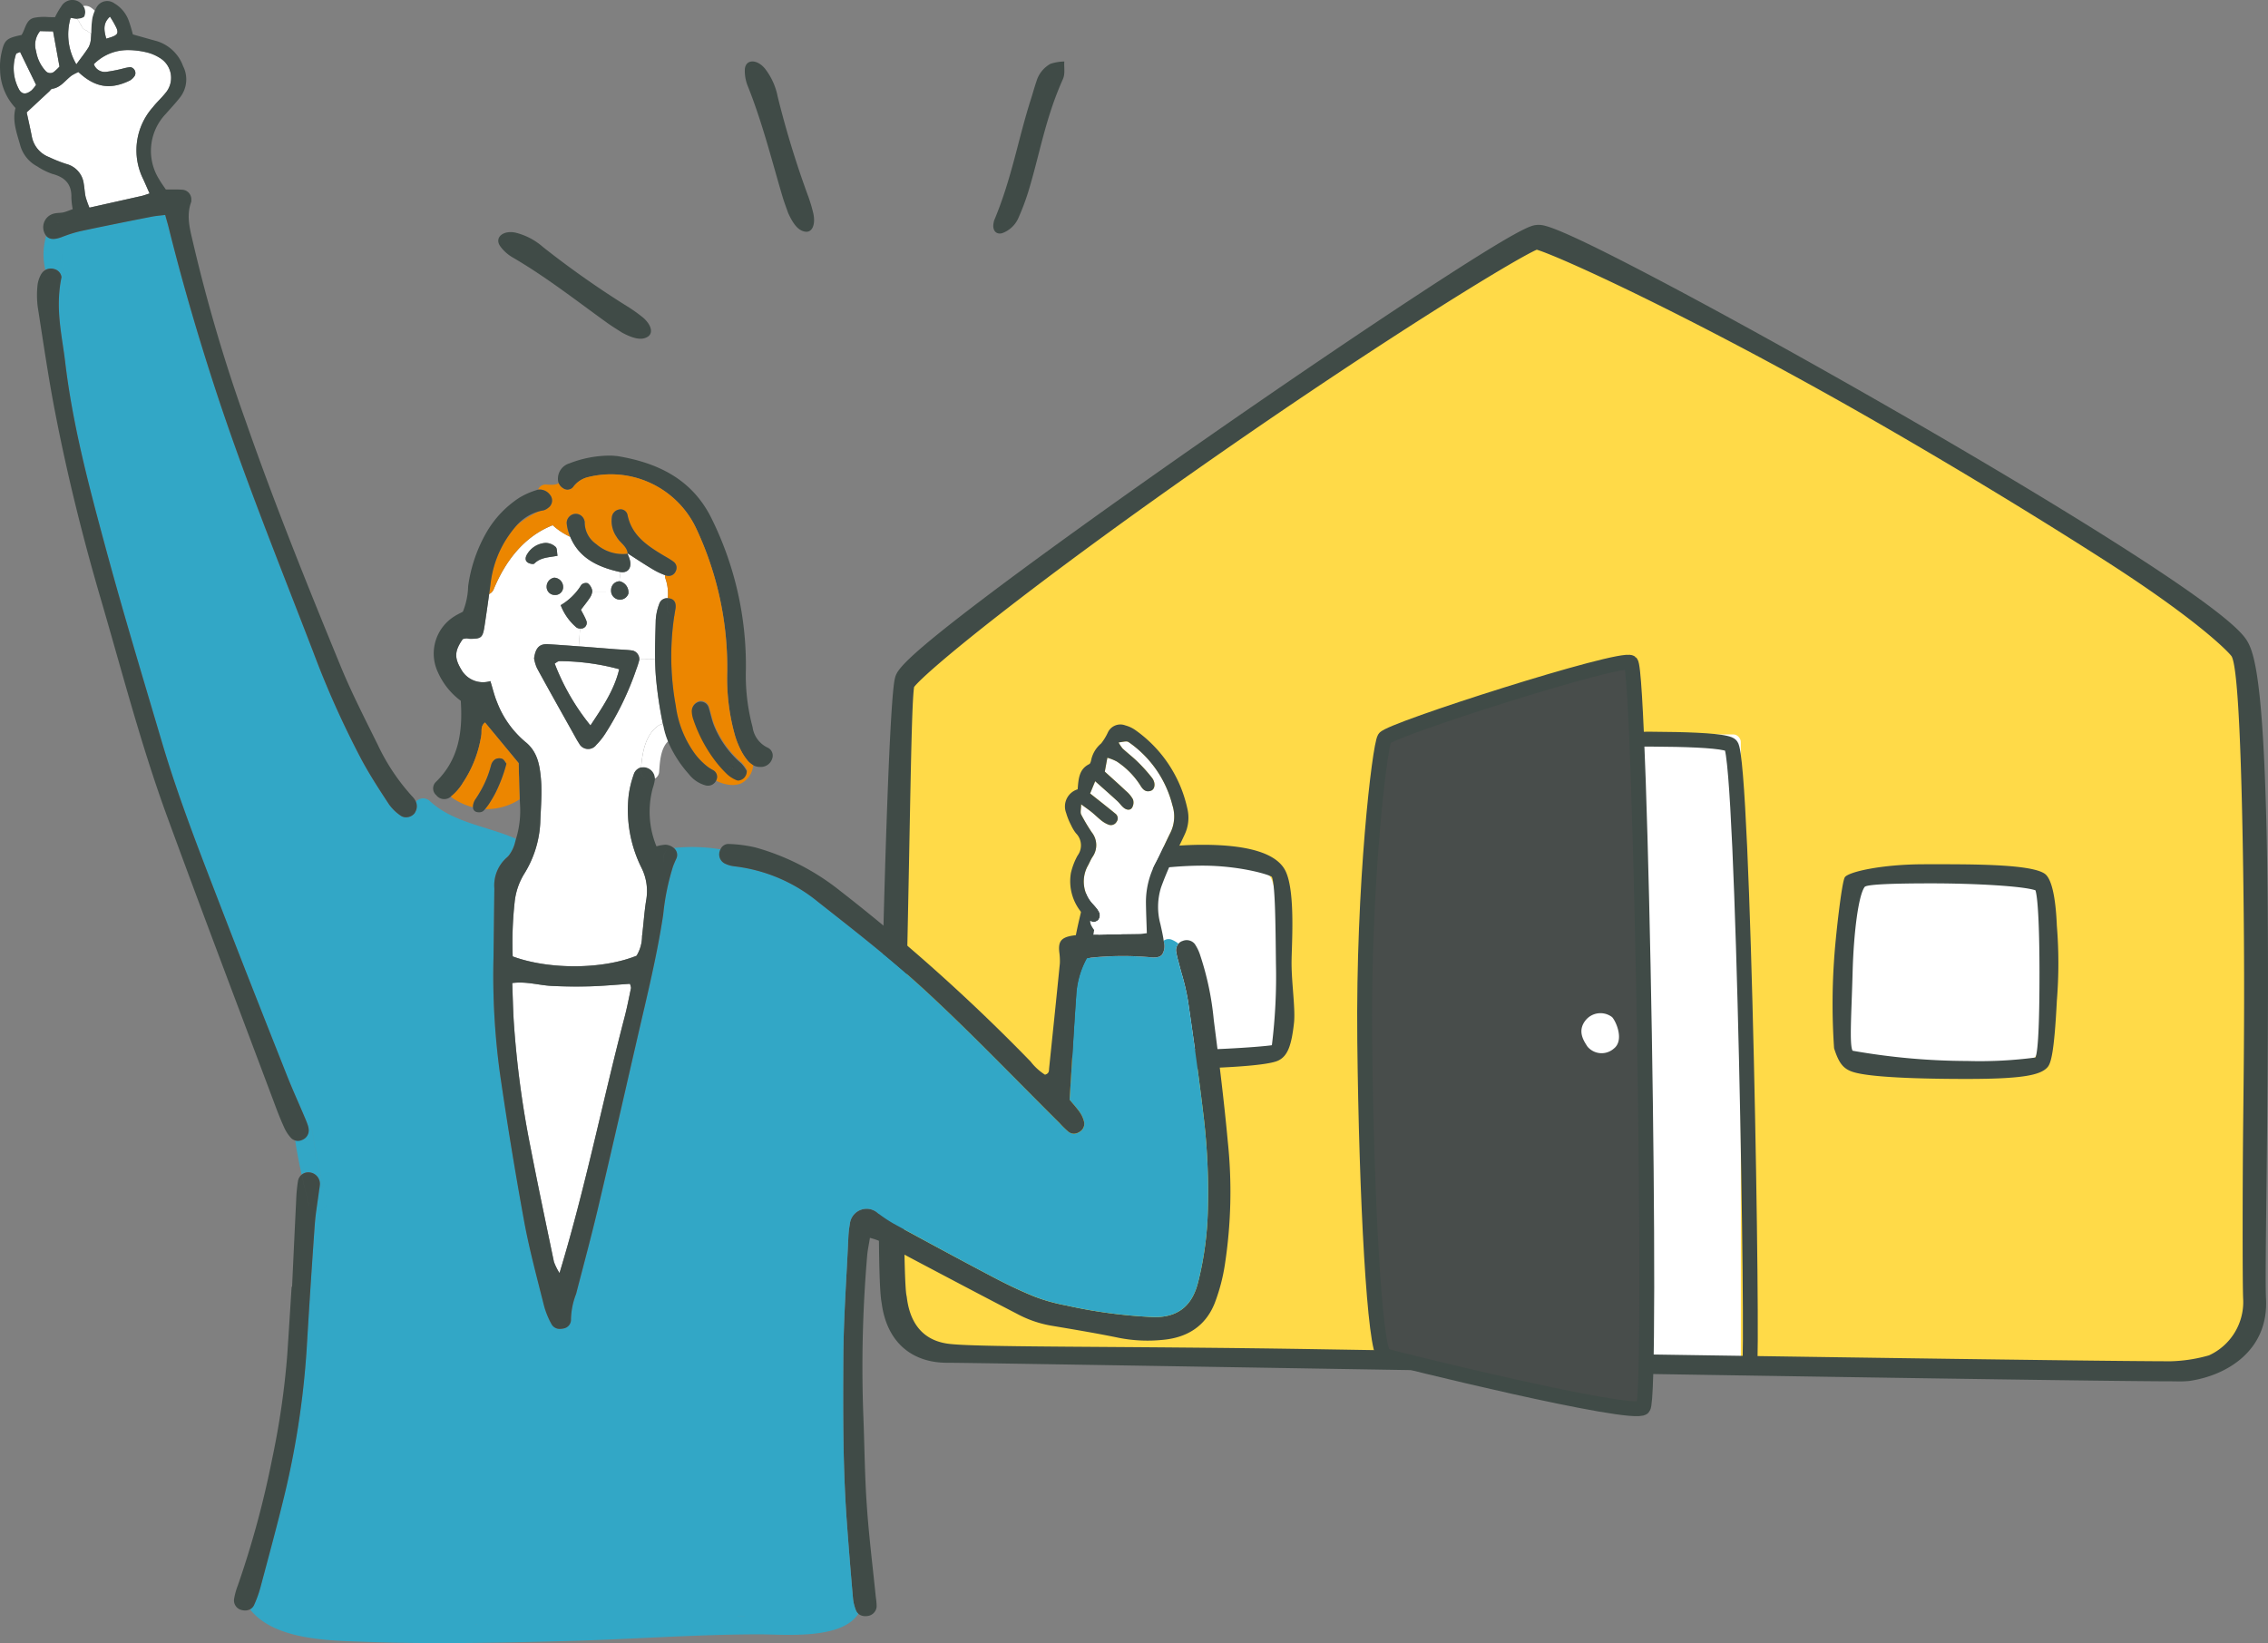
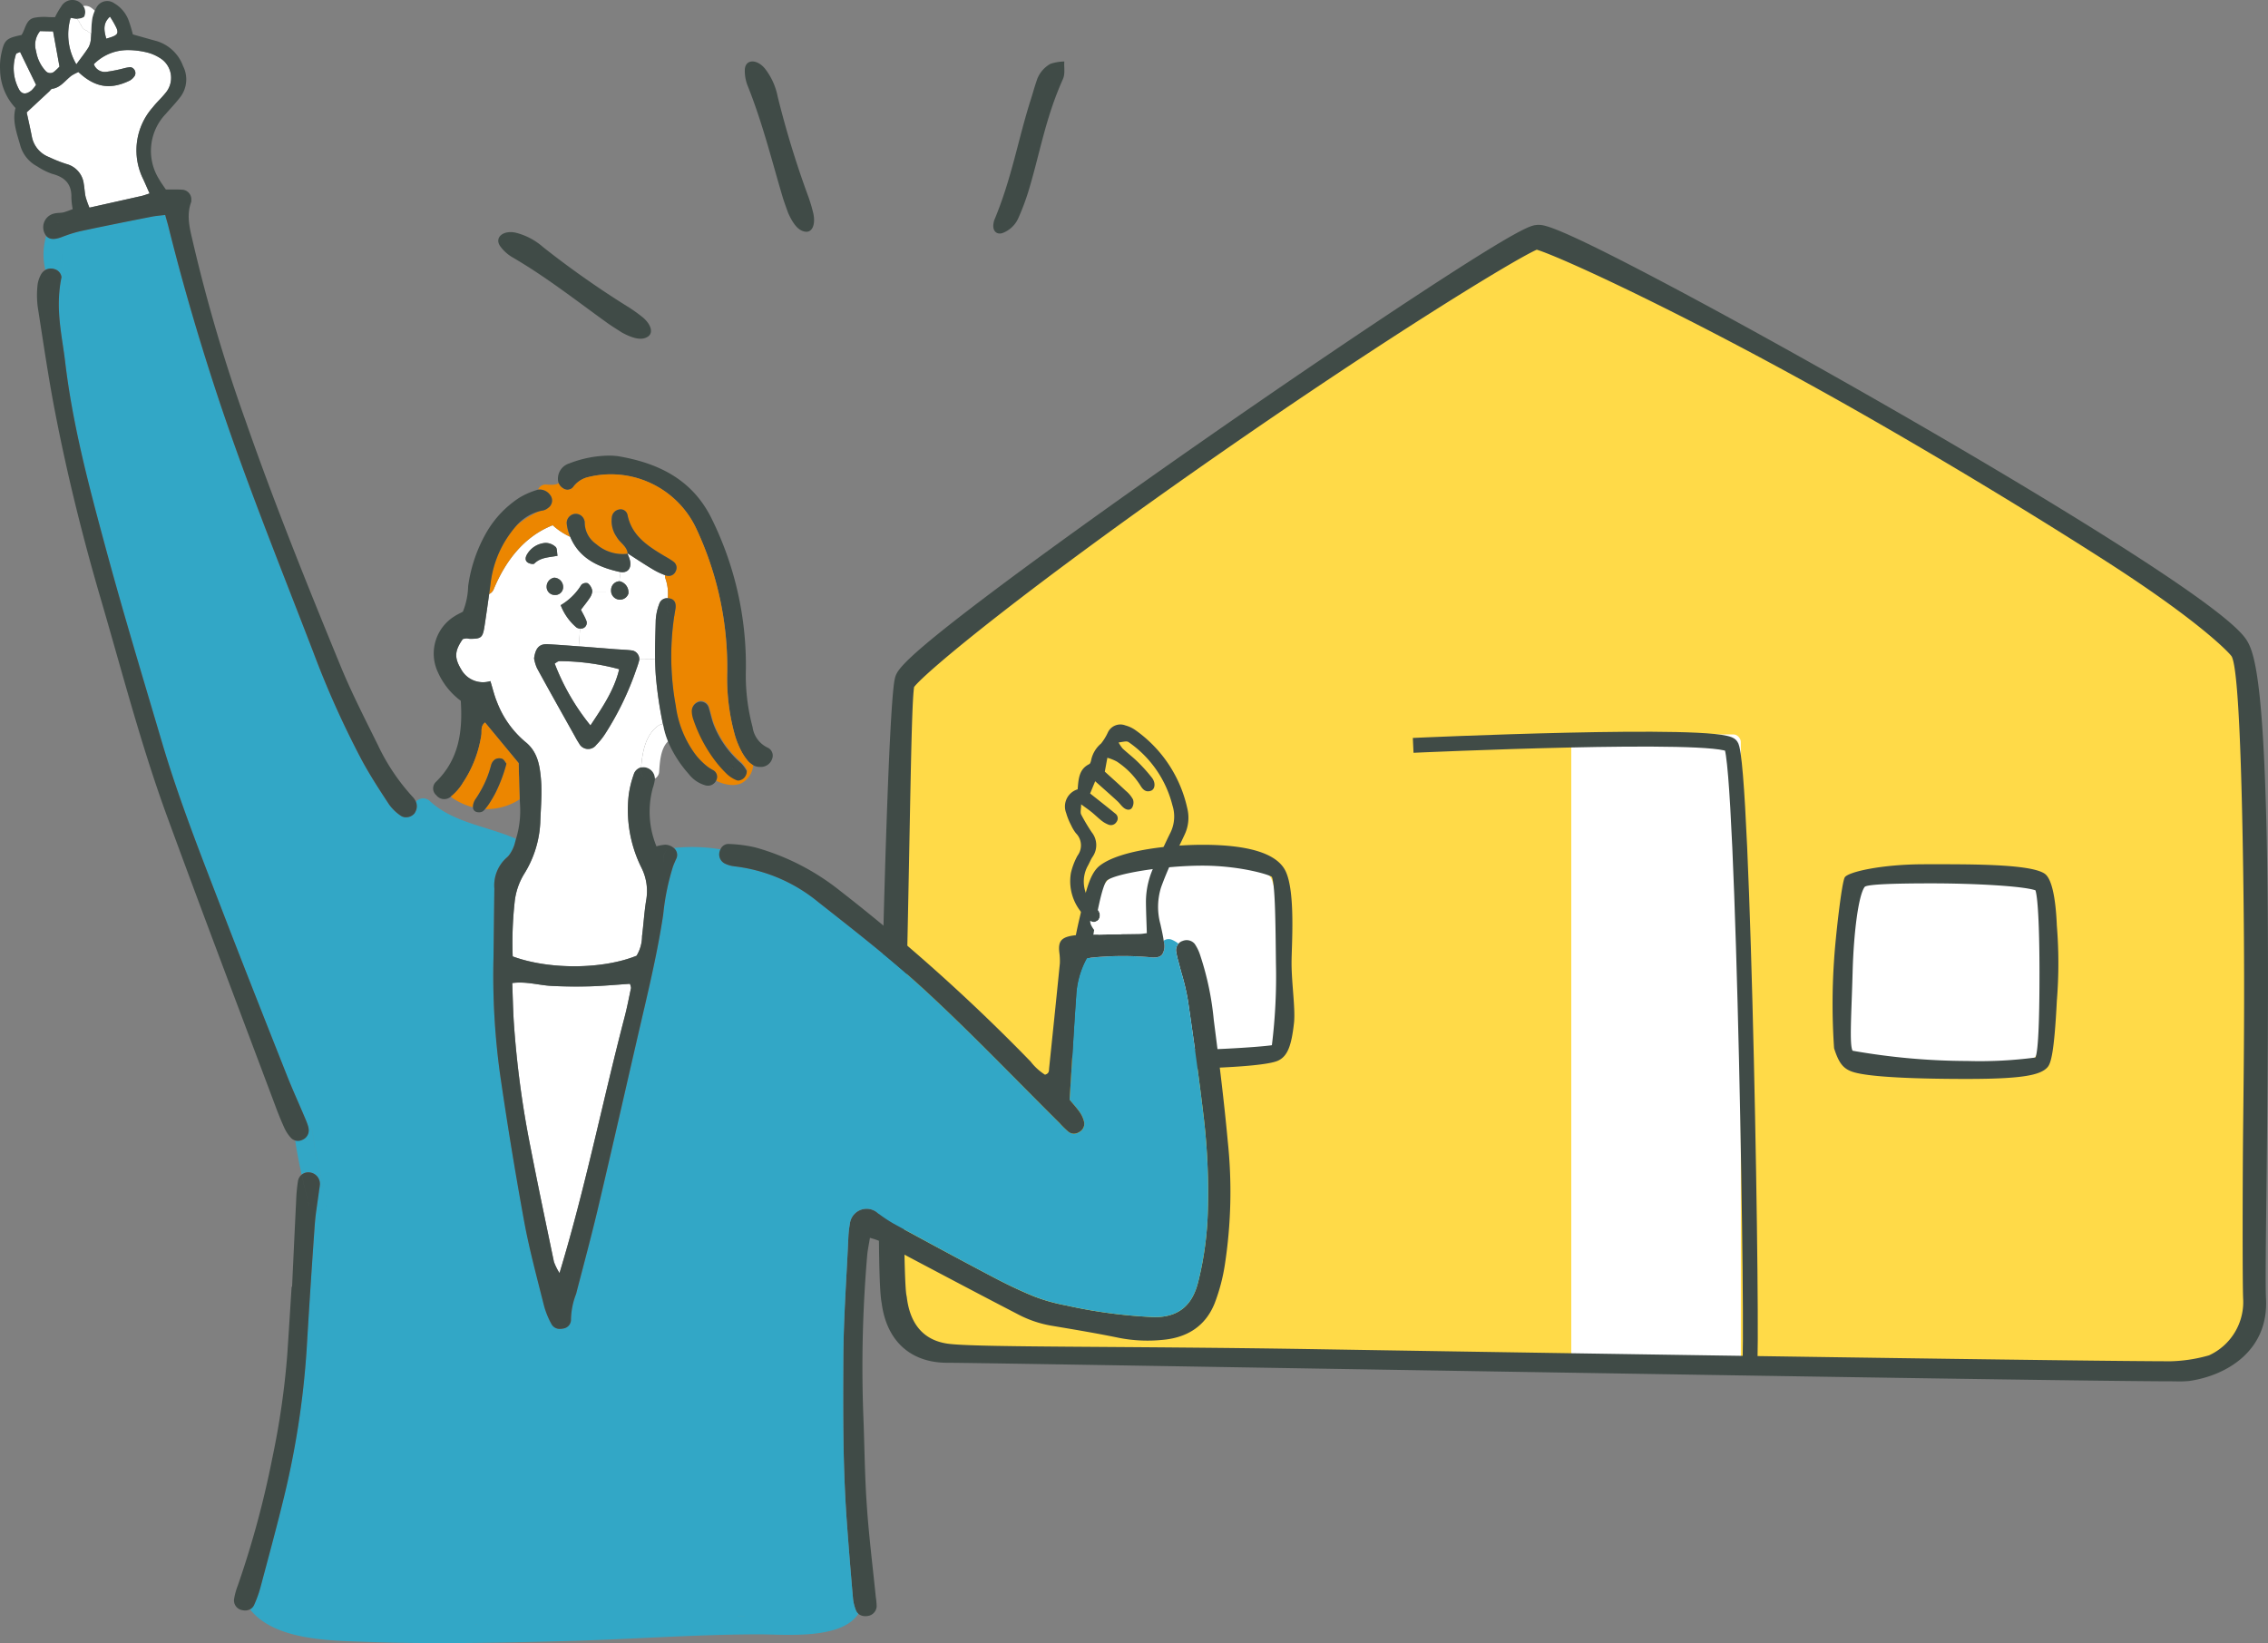
<svg xmlns="http://www.w3.org/2000/svg" id="Group_649" data-name="Group 649" width="305.136" height="221.052" viewBox="0 0 305.136 221.052">
  <rect x="0" y="0" width="305.136" height="221.052" fill="#808080" stroke="none" />
  <defs>
    <clipPath id="clip-path">
      <rect id="Rectangle_326" data-name="Rectangle 326" width="165.533" height="221.052" fill="none" />
    </clipPath>
  </defs>
  <g id="Group_590" data-name="Group 590" transform="translate(65.276 7.288)">
    <g id="Group_599" data-name="Group 599" transform="translate(52.969 22.966)">
      <path id="Path_3555" data-name="Path 3555" d="M-6218.379,5434.475c2.473-.354,8.838-2.123,8.485-8.835s1.761-79.856-2.122-87.274-89.751-55.476-93.636-55.123-83.393,55.123-84.453,59.361-2.823,78.089-1.767,83.036c.113.514.354,6.359,6.718,6.359S-6220.6,5434.792-6218.379,5434.475Z" transform="translate(6394.362 -5281.077)" fill="#ffda48" />
      <rect id="Rectangle_343" data-name="Rectangle 343" width="22.81" height="84.531" rx="1" transform="translate(93.154 68.55)" fill="#fff" />
      <path id="パス_3555_-_アウトライン" data-name="パス 3555 - アウトライン" d="M-6218.475,5438.223a14.735,14.735,0,0,0,1.966-.048c5-.714,10.709-4.048,10.336-11.089-.085-1.594-.021-7.539.065-15.066.134-12.029.317-28.5.1-42.887-.341-23.145-1.534-28.3-2.533-30.209-.486-.925-1.62-3.1-16.376-12.551-10.2-6.534-22.5-13.751-31.028-18.653-10.928-6.286-22.27-12.575-31.123-17.256-14.8-7.823-16.218-7.823-16.979-7.823-.087,0-.164,0-.241.009-.771.071-1.939.177-15.673,9.174-7.935,5.2-18.379,12.278-28.652,19.43-10.929,7.607-20.917,14.769-28.128,20.166-13.336,9.987-13.648,11.225-13.9,12.225-.654,2.6-1.347,24.106-1.744,41.725-.2,8.975-.8,38.438-.053,42.234,0,.024.007.054.013.086.669,5.106,3.885,8.035,8.831,8.035,2.22,0,23.2.346,49.768.783C-6289.682,5437.229-6229.233,5438.223-6218.475,5438.223Zm4.648-3.5a20.49,20.49,0,0,1-5.133.8c-10.721,0-70.736-.9-114.86-1.622-26.584-.436-46.15-.214-49.768-.751s-5.046-3.143-5.435-6.1a3.262,3.262,0,0,0-.062-.38c-.357-1.657-.545-17.4.011-42.217.512-22.711.625-37.127,1.015-39.643,1.711-2.187,15.314-13.448,40.967-31.3,22.513-15.668,39.762-26.193,42.807-27.533,3.487,1.057,22.4,9.765,46.123,23.429,11.962,6.89,22.587,13.43,30.441,18.47,12.855,8.253,16.734,12.472,16.931,12.828.5.954,1.2,5.789,1.539,28.428.213,14.332.134,22.844,0,34.849-.086,7.9-.091,21.374,0,23.1A7.885,7.885,0,0,1-6213.827,5434.72Z" transform="translate(6392.797 -5282.64)" fill="#404b47" />
      <path id="Path_3557" data-name="Path 3557" d="M-6357.161,5330.1c2.176-2.451,1.9-21.472,0-22.831s-20.927-4.075-23.917,0-3.261,21.742,0,22.831S-6359.334,5332.553-6357.161,5330.1Z" transform="translate(6512.77 -5218.202)" fill="#fff" />
      <path id="パス_3557_-_アウトライン" data-name="パス 3557 - アウトライン" d="M-6365.077,5334.343c7.545,0,9.889-.531,10.809-1.574.444-.5.9-1.828,1.257-8.936a62.456,62.456,0,0,0,0-10.119c-.155-3.814-.7-6.315-1.618-6.969-1.927-1.374-10.506-1.283-16.208-1.283-5.76,0-10.286,1.037-10.708,1.764s-1.251,8.131-1.435,11.08a86.922,86.922,0,0,0,0,11.909c.62,1.944,1.2,2.744,2.492,3.174C-6378.157,5334.164-6371.015,5334.343-6365.077,5334.343Zm9.186-2.881a57.46,57.46,0,0,1-9.186.466,89.931,89.931,0,0,1-15.41-1.379c-.459-.75-.147-5.092,0-10.588.14-5.25.775-10.3,1.618-11.446.261-.353,3.837-.483,8.967-.483,5.761,0,12.34.356,14.011.934.379,1.149.541,5.879.545,11C-6355.342,5325.413-6355.466,5330.523-6355.891,5331.462Z" transform="translate(6511.493 -5219.443)" fill="#404b47" />
      <path id="Path_3558" data-name="Path 3558" d="M-6330.5,5329.527c1.631-.821,1.631-19.033,0-22.565s-18.21-2.721-21.741,0-5.164,20.938-3.533,22.565S-6332.13,5330.346-6330.5,5329.527Z" transform="translate(6383.286 -5219.041)" fill="#fff" />
      <path id="パス_3558_-_アウトライン" data-name="パス 3558 - アウトライン" d="M-6344.419,5334.194c.139,0,14.082-.051,16.311-1.174,1.207-.6,1.752-1.934,2.094-5.07.2-1.893-.33-5.331-.33-8.035,0-2.375.542-9.436-.773-12.3-1.1-2.4-4.875-3.611-11.2-3.611-3.781,0-10.949.591-13.822,2.8-1.447,1.115-1.938,3.744-2.846,7.577a61.166,61.166,0,0,0-1.41,9.723c-.454,7.122-.011,7.983.511,8.51.65.645,1.667,1.1,4.739,1.354C-6349.4,5334.12-6347.136,5334.194-6344.419,5334.194Zm15.428-3.225c-2.1.294-8.876.7-14.79.7a73.543,73.543,0,0,1-10.507-.7c-.234-1.444.145-6.98.777-11.521.836-6,1.73-10.181,2.361-10.664,1.194-.919,7.616-1.974,12.829-1.974,4.9,0,8.935,1.178,9.33,1.52.45,1.118.486,6.234.545,11.584A75.232,75.232,0,0,1-6328.991,5330.97Z" transform="translate(6381.865 -5220.605)" fill="#404b47" />
      <path id="Path_4010" data-name="Path 4010" d="M53.574,52.4s41.043-1.88,42.754,0,3.008,82.9,2.5,83.755" transform="translate(18.309 17.623)" fill="none" stroke="#404b47" stroke-width="2" />
-       <path id="Path_4008" data-name="Path 4008" d="M51.388,137.135c-1.334-.454-2.445-21.171-2.668-42.311s2-39.606,2.668-40.742S83.18,43,84.514,43.907s3,98.859,1.661,100.222S52.721,137.589,51.388,137.135Z" transform="translate(16.645 14.985)" fill="#484d4b" stroke="#404b47" stroke-width="2" />
      <path id="Path_4009" data-name="Path 4009" d="M70.271,82.523c-.507-.782-1.382-2.072-.276-3.5a2.573,2.573,0,0,1,3.593-.461c.553.6,1.656,3.132.229,4.238A2.484,2.484,0,0,1,70.271,82.523Z" transform="translate(25.057 28.022)" fill="#fff" />
    </g>
    <path id="Path_3559" data-name="Path 3559" d="M1.382,9.139A6.276,6.276,0,0,1,0,7.834c.732-.476,1.208-1.1,2.052-1.287,5.67-1.3,9.936-3.6,14.9-5.4A32.067,32.067,0,0,1,20.6.084a3.776,3.776,0,0,1,2.856.523c.7.529.51,1.336-.411,1.765a1.74,1.74,0,0,1-.36.152C16.748,4.037,12.122,6.5,6.7,8.389c-.774.269-1.509.574-2.3.825a3.964,3.964,0,0,1-3.013-.075" transform="matrix(-0.602, 0.799, -0.799, -0.602, 84.175, 5.701)" fill="#404b47" />
    <path id="Path_3560" data-name="Path 3560" d="M.189,22.219a8.726,8.726,0,0,1,.128-4.109,124.98,124.98,0,0,0,2.244-14,20.908,20.908,0,0,1,.388-2.238C3.337.393,4.226-.327,4.988.142S6.083,1.6,6.012,3.469c-.07.576-.153,1.506-.305,2.406-.877,5.1-1.964,10.1-2.353,15.4a5.364,5.364,0,0,1-.608,2.043c-.71,1.276-2.18.573-2.557-1.1" transform="matrix(-0.438, 0.899, -0.899, -0.438, 24.191, 33.587)" fill="#404b47" />
    <path id="Path_4011" data-name="Path 4011" d="M.185,22.219a8.892,8.892,0,0,1,.126-4.109,127.243,127.243,0,0,0,2.2-14,21.282,21.282,0,0,1,.381-2.238c.38-1.482,1.252-2.2,2-1.733S5.966,1.6,5.9,3.469c-.068.576-.15,1.506-.3,2.406-.86,5.1-1.926,10.1-2.307,15.4a5.441,5.441,0,0,1-.6,2.043C2,24.6.555,23.9.185,22.219" transform="translate(47.574 21.866) rotate(154)" fill="#404b47" />
  </g>
  <g id="Group_589" data-name="Group 589">
    <g id="Group_589-2" data-name="Group 589" clip-path="url(#clip-path)">
      <path id="Path_3470" data-name="Path 3470" d="M629.044,31.661a4.129,4.129,0,0,1-.609.739c-.794.648-1.4.542-1.777-.3a5.943,5.943,0,0,1-.309-4.58c.038-.11.268-.144.542-.274.7,1.451,1.415,2.9,2.152,4.419" transform="translate(-624.19 -20.25)" fill="#fff" />
      <path id="Path_3471" data-name="Path 3471" d="M617.015,21.082a6.981,6.981,0,0,1-.723.689.823.823,0,0,1-1.136-.091,5.172,5.172,0,0,1-1.288-2.674,2.913,2.913,0,0,1,.534-2.694c.5.013,1.066.024,1.751.037.293,1.611.572,3.147.861,4.733" transform="translate(-609.011 -12.125)" fill="#fff" />
      <path id="Path_3472" data-name="Path 3472" d="M600.187,11.46c-.009.234-.023.461-.044.688a2.842,2.842,0,0,1-.316,1.19c-.481.772-1.051,1.483-1.645,2.3a7.935,7.935,0,0,1-.771-6.252,8.47,8.47,0,0,0,.881.117,1.133,1.133,0,0,0,.272.381c.022.057.042.114.069.177a1.605,1.605,0,0,0,.18.271,1.2,1.2,0,0,0,.839.788,1.1,1.1,0,0,0,.535.336" transform="translate(-587.912 -6.98)" fill="#fff" />
      <path id="Path_3473" data-name="Path 3473" d="M585,10.274c.3.785.1,1-1.386,1.412-.31-1.136-.475-2.054.5-2.961A12.853,12.853,0,0,1,585,10.274" transform="translate(-569.318 -6.486)" fill="#fff" />
-       <path id="Path_3474" data-name="Path 3474" d="M41.805,397.212a4.948,4.948,0,0,1-.264,3.687c-.673,1.365-1.28,2.759-1.988,4.1a11.113,11.113,0,0,0-1.308,5.348c.014,1.34.078,2.677.118,4.081-.324.035-.654.1-.981.1-.816.016-1.638.026-2.453.036a1.185,1.185,0,0,0-.526-1.157,6.768,6.768,0,0,1-.863-.6.076.076,0,0,0-.023-.02c-.081-.079-.156-.158-.23-.243a1.561,1.561,0,0,1-.132-.156c0-.013-.067-.122-.082-.16a1.208,1.208,0,0,0-1.137-.671,10.008,10.008,0,0,0-.889-1.087,4.392,4.392,0,0,1-.58-5.178,12.366,12.366,0,0,1,.59-1.123,2.763,2.763,0,0,0-.1-3.307,25.416,25.416,0,0,1-1.423-2.387c-.148-.293-.015-.73-.005-1.377.649.479,1.057.758,1.439,1.066.458.375.875.8,1.34,1.159a3.57,3.57,0,0,0,.883.494.885.885,0,0,0,1.1-.363.791.791,0,0,0-.181-1.128c-1.1-.9-2.215-1.777-3.373-2.7.233-.559.415-1,.678-1.648,1.1.99,2.051,1.815,2.973,2.664.31.278.545.652.868.913.346.281.845.4,1.118,0a1.37,1.37,0,0,0,.127-1.134,4.039,4.039,0,0,0-.964-1.147c-.914-.866-1.856-1.7-2.825-2.579.114-.622.217-1.178.341-1.867a6.2,6.2,0,0,1,1.259.493,10.748,10.748,0,0,1,3.179,3.219c.323.551.722.971,1.423.726.567-.2.667-1.087.141-1.757A21.213,21.213,0,0,0,37.2,391.44c-.656-.653-1.4-1.219-2.08-1.848a5.056,5.056,0,0,1-.553-.819c1.142-.187,1.148-.2,1.5.051a14.711,14.711,0,0,1,5.746,8.388" transform="translate(115.931 -288.885)" fill="#fff" />
      <path id="Path_3475" data-name="Path 3475" d="M573.117,27.276a3.126,3.126,0,0,1,.784,4.778c-.523.658-1.164,1.229-1.681,1.893a8.717,8.717,0,0,0-1.273,9.691c.271.591.529,1.194.843,1.9-.454.144-.752.261-1.065.334-2.3.521-4.6,1.031-7.025,1.574a12.979,12.979,0,0,1-.509-1.421c-.131-.57-.148-1.17-.253-1.751a3.135,3.135,0,0,0-2.336-2.7,18.513,18.513,0,0,1-2.342-.932,3.689,3.689,0,0,1-2.316-2.8c-.225-1.138-.485-2.278-.686-3.21,1.109-1.035,2.08-1.942,3.051-2.844.118-.116.229-.306.36-.328,1.2-.166,1.8-1.189,2.669-1.807a6.7,6.7,0,0,1,.875-.451c2.22,2.073,4.266,2.418,6.9,1.153a1.954,1.954,0,0,0,.7-.684.814.814,0,0,0-.625-1.132,6.469,6.469,0,0,0-.969.192,19.9,19.9,0,0,1-2.225.44,1.564,1.564,0,0,1-1.707-1.028c2.111-2.039,4.482-2.16,6.967-1.62a5.769,5.769,0,0,1,1.865.754" transform="translate(-551.663 -19.511)" fill="#fff" />
      <path id="Path_3476" data-name="Path 3476" d="M329.033,347.622c-.674,2.84-2.284,5.17-3.867,7.564a30.49,30.49,0,0,1-4.812-8.323c.2-.11.408-.313.625-.324a31,31,0,0,1,8.054,1.084" transform="translate(-245.724 -257.585)" fill="#fff" />
      <path id="Path_3477" data-name="Path 3477" d="M306.515,293.571a6.2,6.2,0,0,1,.283,2.549,1.1,1.1,0,0,0-1.147.76,7.181,7.181,0,0,0-.472,2.186c-.043,1.75-.117,3.511-.086,5.26l-2.125.026a1.2,1.2,0,0,0-.937-1.2c-.747-.1-1.5-.12-2.254-.173-1.652-.13-3.3-.264-4.957-.388l.176-2.39a1.006,1.006,0,0,0,.4-.048.774.774,0,0,0,.43-1.035c-.2-.519-.492-1-.716-1.452.465-.619.892-1.129,1.249-1.692a1.793,1.793,0,0,0,.27-.749l2.537-.006a1.2,1.2,0,0,0,2.327.289,1.526,1.526,0,0,0-1.123-1.664.464.464,0,0,0-.091-.012l.158-1.237c1.162.172,1.649-.79,1.1-2.078-.054-.127-.107-.254-.156-.38.013,0,.02-.005.032,0l-.005-.007c0-.012,0-.025,0-.037,1.114.712,2.2,1.441,3.34,2.118a9.279,9.279,0,0,0,1.678.8,1.289,1.289,0,0,0,.088.555" transform="translate(-216.953 -215.637)" fill="#fff" />
      <path id="Path_3478" data-name="Path 3478" d="M329.985,515.181c.07.263.169.437.142.577-.275,1.316-.532,2.639-.873,3.944-2.957,11.317-5.233,22.815-8.744,34.394a8.076,8.076,0,0,1-.75-1.51c-1.065-5.11-2.143-10.221-3.139-15.346a131.455,131.455,0,0,1-2.268-17.025c-.1-1.672-.134-3.348-.2-5.135,1.9-.257,3.616.309,5.352.388,1.686.082,3.376.1,5.058.055,1.762-.049,3.526-.215,5.423-.342" transform="translate(-245.231 -382.827)" fill="#fff" />
      <path id="Path_3479" data-name="Path 3479" d="M324.27,295.4c-.049-.688-.073-1.381-.085-2.073l-2.125.026a.671.671,0,0,1-.014.116,12.011,12.011,0,0,1-.384,1.2,39.793,39.793,0,0,1-4.137,8.6,9.154,9.154,0,0,1-1.247,1.575,1.364,1.364,0,0,1-2.321-.189,9.93,9.93,0,0,1-.513-.866c-1.719-3.078-3.456-6.151-5.143-9.245a5.417,5.417,0,0,1-.4-1.328c.2-1.462.743-1.984,1.923-1.909q2.048.13,4.093.29l.176-2.39a.923.923,0,0,1-.5-.161,7.451,7.451,0,0,1-2.113-2.992,8.036,8.036,0,0,0,2.785-2.743.894.894,0,0,1,.853-.211,1.634,1.634,0,0,1,.6.951.818.818,0,0,1,.008.179l2.537-.006a1.658,1.658,0,0,1,.013-.395,1.163,1.163,0,0,1,1.1-.992l.158-1.237a1.592,1.592,0,0,1-.159-.028c-2.884-.652-5.414-1.836-6.608-4.714a9.2,9.2,0,0,1-2.358-1.563c-3.88,1.526-6.368,4.843-7.933,8.6a1.188,1.188,0,0,1-.622.658q-.295,2.175-.627,4.343c-.232,1.522-.434,1.682-1.933,1.68-.166,0-.336-.058-.5-.056a3.3,3.3,0,0,0-.487.093c-1.14,1.625-1.136,2.551-.2,4.1a3.353,3.353,0,0,0,3.914,1.55c.338,1.089.541,1.985.89,2.809a13.087,13.087,0,0,0,3.767,5.331c1.658,1.3,1.958,3.087,2.131,4.857.033.348.054.7.069,1.053.061,1.664-.089,3.347-.145,5.021a14.322,14.322,0,0,1-2.2,6.922,9.02,9.02,0,0,0-1.252,3.785,50.012,50.012,0,0,0-.256,7.261c4.9,1.81,12.116,1.754,16.665-.094a5.133,5.133,0,0,0,.74-2.631c.2-1.593.3-3.2.55-4.78a6.985,6.985,0,0,0-.616-4.4,17.487,17.487,0,0,1-1.723-9.843,13.794,13.794,0,0,1,.658-2.693,1.376,1.376,0,0,1,1-.979c.164-2,.552-4.336,2.254-5.579a1.21,1.21,0,0,1,.683-.253,53.459,53.459,0,0,1-.968-6.654M309.589,283.56a1.22,1.22,0,0,1,1.021-1.207,1.253,1.253,0,0,1,1.2,1.292,1.058,1.058,0,0,1-1.145,1.032,1.085,1.085,0,0,1-1.077-1.117m-1.655-3.111c-.126.134-.656.021-.893-.142-.419-.292-.29-.765-.07-1.121a3.114,3.114,0,0,1,2.485-1.515,2.031,2.031,0,0,1,1.336.535c.228.2.171.721.264,1.2-1.169.229-2.291.207-3.121,1.049" transform="translate(-236.045 -204.634)" fill="#fff" />
      <path id="Union_127" data-name="Union 127" d="M48.658.05A1.379,1.379,0,0,0,47.588,1.3,9.106,9.106,0,0,0,47.7,2.556c.414,4.108.935,8.215,1.212,12.333.286,4.035.307,8.092.47,12.138a176.2,176.2,0,0,1-.52,21.5c-.061.731-.226,1.458-.368,2.369a10.116,10.116,0,0,1-1.289-.425c-1.418-.752-2.809-1.544-4.227-2.3-4.766-2.517-9.526-5.039-14.32-7.519a15.147,15.147,0,0,0-4.527-1.565c-3.069-.516-6.148-1.028-9.2-1.657a19.978,19.978,0,0,0-5.785-.261c-3.326.287-5.8,1.837-7.039,4.941A25.1,25.1,0,0,0,.75,47.226a64.671,64.671,0,0,0-.4,16.66c.5,5.457,1.183,10.906,1.884,16.343a39.233,39.233,0,0,0,1.811,8.644A5.884,5.884,0,0,0,4.8,90.448a1.411,1.411,0,0,0,1.616.394,1.14,1.14,0,0,0,.558-.364,3.427,3.427,0,0,1-.711-.793,5.2,5.2,0,0,1-.595-1.524,5.2,5.2,0,0,0,.595,1.524,3.427,3.427,0,0,0,.711.793,1.322,1.322,0,0,0,.332-1A12.305,12.305,0,0,0,6.97,88c-.107-.43-.23-.864-.343-1.3a31.741,31.741,0,0,1-.914-3.846c-.793-5.34-1.53-10.691-2.164-16.046a86.647,86.647,0,0,1-.521-12.128,43.632,43.632,0,0,1,1.315-9.769c.676-2.686,2.271-4.747,5.98-4.676A67.552,67.552,0,0,1,22.095,41.8a24.144,24.144,0,0,1,4.369,1.233c1.95.793,3.843,1.724,5.7,2.706,4.4,2.317,8.771,4.686,13.14,7.059A18.993,18.993,0,0,1,47.4,54.2a2.268,2.268,0,0,0,3.79-1.427,12.844,12.844,0,0,0,.2-1.765c.245-5.478.656-10.961.681-16.445.042-7.335.061-14.685-.481-22.015q-.367-5.041-.813-10.087a.82.82,0,0,1-.01-.118A6.167,6.167,0,0,0,50.372.766a1.235,1.235,0,0,0-.322-.45A1.478,1.478,0,0,0,49.1,0,2.005,2.005,0,0,0,48.658.05Zm1.1.791a1.156,1.156,0,0,0-.1.445A1.156,1.156,0,0,1,49.757.841ZM6.569,86.718a1.269,1.269,0,0,0-.934,1.2A1.266,1.266,0,0,1,6.569,86.718Z" transform="translate(165.533 217.43) rotate(180)" fill="#404b47" />
-       <path id="合体_127_-_アウトライン" data-name="合体 127 - アウトライン" d="M9488.569-3466.537a3.1,3.1,0,0,0,.673-.076,2.471,2.471,0,0,0,1.908-2.254,6.147,6.147,0,0,0-.076-1.035c-.017-.129-.032-.25-.044-.363-.128-1.252-.264-2.52-.4-3.743-.3-2.807-.618-5.71-.812-8.559-.188-2.61-.261-5.28-.33-7.863-.042-1.391-.085-2.829-.141-4.248a173.408,173.408,0,0,1,.519-21.368c.029-.333.084-.675.149-1.052.682.363,1.371.741,2.04,1.109.7.382,1.409.776,2.125,1.155l1.543.816c4.18,2.209,8.511,4.494,12.792,6.71a16,16,0,0,0,4.841,1.669l.464.078c2.861.481,5.819.979,8.7,1.572a19.171,19.171,0,0,0,3.892.378c.706,0,1.424-.033,2.2-.1a8.78,8.78,0,0,0,7.941-5.612,25.915,25.915,0,0,0,1.421-5.332,65.906,65.906,0,0,0,.416-16.937c-.521-5.613-1.219-11.171-1.892-16.384a40.312,40.312,0,0,0-1.868-8.876,6.633,6.633,0,0,0-.914-1.852,2.278,2.278,0,0,0-1.873-.91,3.221,3.221,0,0,0-.872.126,2.02,2.02,0,0,0-.221.07l-.193-.158-.678.779-.738.833.212.171a2.162,2.162,0,0,0-.058.842,9.217,9.217,0,0,0,.268,1.251c.034.116.063.232.093.346.067.264.139.531.209.788.046.173.09.346.136.52l0,.02.019.062a30.56,30.56,0,0,1,.872,3.655c.871,5.885,1.582,11.122,2.159,16.011a83.981,83.981,0,0,1,.51,11.979,42.286,42.286,0,0,1-1.277,9.53c-.672,2.676-2.14,3.868-4.756,3.868h-.164a67.468,67.468,0,0,1-11.591-1.545,22.936,22.936,0,0,1-4.172-1.175,61.383,61.383,0,0,1-5.6-2.659c-4.319-2.274-8.5-4.54-13.131-7.053a17.329,17.329,0,0,1-1.907-1.281l-.06-.043a3.846,3.846,0,0,0-2.259-.782,3.288,3.288,0,0,0-3.222,2.884,14.311,14.311,0,0,0-.216,1.909c-.069,1.637-.164,3.3-.252,4.919-.2,3.787-.414,7.7-.431,11.566-.038,6.431-.078,14.437.482,22.1.223,3.007.488,6.312.818,10.1l.012.145a7.122,7.122,0,0,0,.464,1.858l.011.017a2.187,2.187,0,0,0,.591.834l.034.028A2.524,2.524,0,0,0,9488.569-3466.537Zm-.266-53.371-.2,1.241c-.045.3-.1.588-.147.863-.094.541-.184,1.054-.23,1.582a176.289,176.289,0,0,0-.522,21.629c.058,1.405.1,2.838.138,4.223.071,2.6.146,5.3.333,7.948.2,2.89.512,5.815.821,8.643.137,1.221.268,2.484.4,3.722.014.149.03.3.049.44a3.628,3.628,0,0,1,.057.656v.012a.12.12,0,0,1-.019.068l-.742-.01a5.052,5.052,0,0,1-.276-1.144,1.169,1.169,0,0,0-.017-.159c-.324-3.767-.586-7.052-.806-10.044-.521-7.021-.526-13.8-.479-21.93.018-3.814.228-7.7.432-11.462.084-1.619.171-3.293.249-4.941a11.327,11.327,0,0,1,.186-1.62c.125-.7.537-1.122,1.11-1.122a1.706,1.706,0,0,1,.989.367l.06.042a18.97,18.97,0,0,0,2.151,1.435c4.636,2.518,8.824,4.786,13.156,7.066a63.5,63.5,0,0,0,5.8,2.75,24.673,24.673,0,0,0,4.564,1.291,68.844,68.844,0,0,0,11.966,1.587c.063,0,.132,0,.2,0,3.617,0,5.92-1.846,6.836-5.487a44.954,44.954,0,0,0,1.348-10.009,86.8,86.8,0,0,0-.535-12.277c-.577-4.91-1.285-10.169-2.167-16.077a26.922,26.922,0,0,0-.714-3.162,2.393,2.393,0,0,0,.724-1.125,43.4,43.4,0,0,1,1.351,7.209c.672,5.194,1.367,10.73,1.88,16.306a63.641,63.641,0,0,1-.394,16.381,23.555,23.555,0,0,1-1.292,4.893c-1.048,2.61-3.054,4.01-6.139,4.274-.709.062-1.367.092-2.014.092a17.242,17.242,0,0,1-3.466-.335c-2.912-.6-5.89-1.1-8.77-1.587l-.466-.078a14,14,0,0,1-4.211-1.459c-4.277-2.212-8.6-4.495-12.771-6.7l-1.543-.815c-.7-.371-1.413-.763-2.1-1.141s-1.4-.776-2.124-1.156l-.023-.012a5.57,5.57,0,0,0-.968-.344c-.15-.042-.306-.087-.475-.142Zm44.514-35.64-.992.025c-.018-.063-.038-.126-.053-.19l.906-.24C9532.72-3555.818,9532.769-3555.683,9532.817-3555.548Z" transform="translate(-9372.128 3685.038)" fill="rgba(0,0,0,0)" />
      <path id="Union_129" data-name="Union 129" d="M86.348.275c-8.663.22-17.306.894-25.97.9C56.93,1.179,49.35.408,47.052,3.94a1.123,1.123,0,0,1,.318.442,5.823,5.823,0,0,1,.4,1.584,1.46,1.46,0,0,0,.162.009,1.46,1.46,0,0,1-.162-.009c.006.036.006.082.011.118.293,3.362.57,6.725.812,10.087.546,7.332.525,14.679.484,22.015-.026,5.486-.436,10.967-.682,16.442a13.185,13.185,0,0,1-.2,1.769A2.26,2.26,0,0,1,44.4,57.822a19.614,19.614,0,0,0-2.1-1.4c-4.367-2.375-8.737-4.745-13.137-7.059a62.868,62.868,0,0,0-5.707-2.7A24.019,24.019,0,0,0,19.1,45.426a67.7,67.7,0,0,0-11.78-1.568c-3.71-.067-5.3,1.995-5.978,4.678A44.058,44.058,0,0,0,.025,58.3,87.552,87.552,0,0,0,.548,70.433c.638,5.358,1.374,10.7,2.164,16.046a32.7,32.7,0,0,0,.917,3.846c.113.432.236.869.343,1.3a11.777,11.777,0,0,1,.339,1.47,1.325,1.325,0,0,1-.333,1,3.934,3.934,0,0,0,.919.539,1.134,1.134,0,0,0,1.07-.133c-.015-.088-.026-.17-.037-.257a2.1,2.1,0,0,1,.244-1.615c.3-.365.847-.463,1.711-.354a41.653,41.653,0,0,0,8.421-.133,11.637,11.637,0,0,0,1.43-5.023c.278-3.959.508-7.928.759-11.887.043-.668.084-1.347.135-2.134-.421-.514-.94-1.064-1.367-1.681a3.805,3.805,0,0,1-.6-1.363,1.25,1.25,0,0,1,.632-1.285,1.221,1.221,0,0,1,1.43-.021,10.791,10.791,0,0,1,1.26,1.224C25.927,75.867,31.706,81.924,37.839,87.6c4.631,4.293,9.65,8.19,14.621,12.113A21.721,21.721,0,0,0,63.725,104.5a.122.122,0,0,1,.061.01,3.863,3.863,0,0,1,1.142.324,1.379,1.379,0,0,1,.777,1.676,1.952,1.952,0,0,1-.109.273,23.434,23.434,0,0,0,6.287.185,1.194,1.194,0,0,1-.35-1.429c.166-.345.315-.684.442-1.028A31.714,31.714,0,0,0,73.3,98c.834-5.512,2.164-10.9,3.414-16.329,1.764-7.646,3.491-15.3,5.3-22.926C82.949,54.8,84,50.9,85.021,46.978a10.043,10.043,0,0,0,.688-3.424,1.2,1.2,0,0,1,1.055-1.239,1.355,1.355,0,0,1,1.557.57,11.345,11.345,0,0,1,1.034,2.566c.939,3.763,1.962,7.521,2.669,11.332q1.811,9.941,3.262,19.969a96.949,96.949,0,0,1,.854,15.4c-.047,3.12-.078,6.246-.118,9.367a5,5,0,0,1-1.584,4.092,2.266,2.266,0,0,0-.344.334,4.723,4.723,0,0,0-.864,1.841c-.042.133-.077.272-.113.406a.488.488,0,0,0,.109.057c3.757,1.64,8.405,2.144,11.484,5.039a1.31,1.31,0,0,0,1.872-.083,1.562,1.562,0,0,1,.088-1.424s0,0,0,0a1.158,1.158,0,0,1,.1-.151,1.439,1.439,0,0,1,1.835-.334,6.089,6.089,0,0,1,1.61,1.558c1.3,1.974,2.592,3.958,3.707,6.036a125.491,125.491,0,0,1,6.426,14.314c4.72,12.283,9.693,24.483,13.712,37.023,2.14,6.674,4.087,13.388,5.776,20.185.116.488.267.966.476,1.733.731-.093,1.312-.129,1.882-.247,3.142-.623,6.284-1.244,9.415-1.918a16.233,16.233,0,0,0,2.047-.6c.195-.067.389-.139.59-.216.978-.37,1.645-.34,2.066.154a8.7,8.7,0,0,0,.115-4.576,1.514,1.514,0,0,1-1.245.093,1.27,1.27,0,0,1-.914-1.075,17.292,17.292,0,0,0,.339-2.766c.137-3.054-.506-5.815-.828-8.586-.994-8.406-3.152-16.576-5.358-24.709-2.391-8.885-5.066-17.687-7.671-26.5-2.252-7.619-5.168-15-8.015-22.4-2.88-7.486-5.832-14.936-8.776-22.386-.783-1.964-1.666-3.881-2.479-5.83a9.532,9.532,0,0,1-.391-1.038,1.053,1.053,0,0,1-.6-.859,81.459,81.459,0,0,0-1.893-9.069,1.133,1.133,0,0,1,1.2-1.431,1.134,1.134,0,0,0-1.2,1.431,80.109,80.109,0,0,1,1.9,9.069,1.055,1.055,0,0,0,.6.859,2.953,2.953,0,0,1-.078-.391,1.47,1.47,0,0,1,1.8-1.542c-.23-1.538-.529-3.07-.862-4.591a1.4,1.4,0,0,1-1.123.3,1.538,1.538,0,0,1-1.331-1.589,7.558,7.558,0,0,1,.1-.751c.113-.925.257-1.85.381-2.781h-.006c.094-.658.165-1.321.211-1.984q.61-8.344,1.1-16.688a115.5,115.5,0,0,1,3.2-20.493c.943-3.851,1.984-7.681,3.014-11.511.067-.242.132-.489.209-.73a1.115,1.115,0,0,1-.484-.4,5.826,5.826,0,0,0-.464-.562,5.826,5.826,0,0,1,.464.562,1.115,1.115,0,0,0,.49.4,15.444,15.444,0,0,1,.633-1.645,1.236,1.236,0,0,1,.555-.6C125.591.331,118.022.336,113.242.166,109.883.047,106.513,0,103.142,0,97.539,0,91.93.13,86.348.275Zm14.98,2.265h0Zm-.492,0q-3.146,0-6.292.032Q97.689,2.539,100.836,2.54ZM111,2.588q-2.595-.022-5.186-.036,2.591.014,5.186.036c.452.006.945.006,1.464.006C111.945,2.593,111.452,2.593,111,2.588Zm5.438.056c-1.06-.044-2.093-.053-3.057-.053C114.345,2.592,115.378,2.6,116.438,2.644ZM87.4,2.7Zm-24.062.946h0c-.967,0-1.935-.009-2.9-.009C61.395,3.633,62.365,3.64,63.334,3.642ZM49.11,5.226a.971.971,0,0,1,.119-.2.971.971,0,0,0-.119.2,1.371,1.371,0,0,1-.186.294A1.371,1.371,0,0,0,49.11,5.226Zm-.256.373a1.211,1.211,0,0,1-.4.27A1.211,1.211,0,0,0,48.854,5.6ZM3.881,90.3a1.174,1.174,0,0,0-.251.026A1.19,1.19,0,0,1,3.881,90.3Zm61.254,13.795a1.3,1.3,0,0,0-.436-.08A1.3,1.3,0,0,1,65.134,104.093Zm-1.017.093a1.231,1.231,0,0,0-.291.27A1.231,1.231,0,0,1,64.117,104.186Zm6.162.425c-.383.018-.769.031-1.154.035C69.511,104.643,69.9,104.63,70.28,104.611Zm-1.591.034.245,0h0Zm85.78,76.333h0Zm-1.1.531a1.213,1.213,0,0,0-.273.777A1.213,1.213,0,0,1,153.364,181.51Zm-.17,1.261c-.006-.015-.01-.031-.016-.045.006.015.01.031.016.045a10.678,10.678,0,0,1,1,4.108A10.678,10.678,0,0,0,153.194,182.771Z" transform="translate(162.534 221.051) rotate(180)" fill="#32a7c6" />
      <path id="合体_129_-_アウトライン" data-name="合体 129 - アウトライン" d="M9539.1-3365.266c5.709,0,11.444-.136,16.825-.275,3.524-.09,7.1-.257,10.562-.419,5.042-.234,10.256-.479,15.379-.486.458,0,1.01.014,1.6.031.732.019,1.56.041,2.425.041,3.74,0,8.283-.378,10.2-3.319l.516-.792-.721-.61c-.01-.01-.01-.017-.014-.019l0-.014a4.788,4.788,0,0,1-.2-.594l-.129-.729c0-.026,0-.05,0-.073-.341-3.933-.6-7.131-.807-10.062-.526-7-.532-13.786-.484-21.932.015-3.831.231-7.734.428-11.509.091-1.6.177-3.261.251-4.892a12.494,12.494,0,0,1,.185-1.623c.125-.706.538-1.124,1.11-1.124a1.719,1.719,0,0,1,.988.371l.07.052a19.738,19.738,0,0,0,2.147,1.422c4.4,2.4,8.725,4.741,13.151,7.067a62.925,62.925,0,0,0,5.8,2.75,25,25,0,0,0,4.561,1.291,68.869,68.869,0,0,0,11.971,1.589h.191c3.619,0,5.924-1.846,6.839-5.489a45.1,45.1,0,0,0,1.354-10.006,88.345,88.345,0,0,0-.532-12.279c-.59-4.949-1.3-10.208-2.168-16.077a31.792,31.792,0,0,0-.9-3.8l-.046-.168c-.042-.159-.083-.317-.129-.478-.068-.265-.146-.538-.209-.8-.034-.133-.067-.262-.1-.388a7.769,7.769,0,0,1-.213-.957.274.274,0,0,1,.078-.163l.74-.837-.871-.7a4.953,4.953,0,0,0-1.168-.689,2.065,2.065,0,0,0-.823-.169,2.3,2.3,0,0,0-1.271.393l-.574.386.112.684a1.859,1.859,0,0,1,.03.205,1.868,1.868,0,0,1,0,.784,1.069,1.069,0,0,1-.291.028,3.822,3.822,0,0,1-.46-.033,24.208,24.208,0,0,0-3.048-.178c-1.6,0-3.226.124-4.8.247l-.793.06-.566.043-.282.5a12.584,12.584,0,0,0-1.568,5.479c-.19,2.75-.367,5.548-.532,8.255-.074,1.213-.152,2.426-.227,3.639l-.034.561c-.03.493-.064,1-.1,1.572l-.027.42.272.327c.137.17.285.344.43.512a13.5,13.5,0,0,1,.884,1.1,2.834,2.834,0,0,1,.427.968.416.416,0,0,1-.172.173l-.015.01a.268.268,0,0,1-.143.057.121.121,0,0,1-.068-.025,5.133,5.133,0,0,1-.706-.676c-.135-.142-.268-.288-.416-.433-1.812-1.8-3.64-3.643-5.41-5.428-4.026-4.064-8.192-8.265-12.465-12.221s-8.935-7.635-13.439-11.184l-1.249-.984a22.858,22.858,0,0,0-11.6-4.987h0l-.261-.032a2.878,2.878,0,0,1-.821-.231.318.318,0,0,1-.2-.385.659.659,0,0,1,.042-.106l.63-1.236-1.354-.3a16.032,16.032,0,0,0-3.483-.33c-.987,0-1.965.057-2.9.112l-2.755.157,1.907,1.719a.282.282,0,0,1,.106.152h0s0,0-.01.018a12.071,12.071,0,0,0-.476,1.119,25.9,25.9,0,0,0-1.221,5.588c-.053.379-.1.756-.163,1.133-.7,4.673-1.8,9.361-2.853,13.894-.185.785-.363,1.569-.544,2.355q-.855,3.676-1.692,7.355c-1.17,5.105-2.379,10.384-3.6,15.563-.713,2.99-1.5,6.013-2.271,8.938q-.368,1.4-.736,2.809c-.062.261-.146.526-.235.8a7.587,7.587,0,0,0-.479,2.977l0,0a.337.337,0,0,1-.207.1.857.857,0,0,1-.2.024c-.157,0-.191-.042-.2-.061a10.045,10.045,0,0,1-.934-2.31c-.192-.769-.392-1.538-.584-2.309-.745-2.931-1.516-5.96-2.071-8.956-1.209-6.628-2.3-13.334-3.257-19.928a96.232,96.232,0,0,1-.841-15.233c.03-1.987.05-4.009.072-5.963.019-1.136.026-2.273.044-3.408a3.938,3.938,0,0,1,1.181-3.269,3.65,3.65,0,0,0,.492-.475,5.681,5.681,0,0,0,1.071-2.226c.045-.13.076-.261.108-.376l.231-.86-.717-.41a1.284,1.284,0,0,0-.251-.126,40.027,40.027,0,0,0-3.983-1.4c-2.712-.847-5.273-1.648-7.154-3.42a2.31,2.31,0,0,0-1.6-.647,2.488,2.488,0,0,0-1.781.769l-.474.5.251.638a.482.482,0,0,1-.014.485l-.045.079a.534.534,0,0,1-.283.085.277.277,0,0,1-.06-.007,5.047,5.047,0,0,1-1.327-1.262c-1.192-1.818-2.544-3.872-3.659-5.963a124.028,124.028,0,0,1-6.372-14.19c-.986-2.556-1.989-5.152-2.972-7.662-3.707-9.539-7.548-19.4-10.716-29.3-2.276-7.09-4.161-13.669-5.76-20.114-.074-.311-.162-.623-.265-.982-.064-.227-.137-.479-.217-.775l-.245-.9-.925.115c-.229.031-.448.054-.655.076-.449.049-.877.1-1.309.186-3.087.611-6.285,1.243-9.425,1.918a17.66,17.66,0,0,0-2.179.639c-.185.065-.392.139-.614.226a2.233,2.233,0,0,1-.748.18.381.381,0,0,1-.1-.011l-.017-.017-1.246-1.467-.589,1.837a9.7,9.7,0,0,0-.141,5.128l.308,1.417,1.265-.71a.449.449,0,0,1,.38-.011.369.369,0,0,1,.154.1,17.813,17.813,0,0,0-.31,2.683,32.665,32.665,0,0,0,.514,6.449c.119.794.231,1.544.317,2.3.974,8.2,3.014,16.112,5.391,24.866,1.941,7.215,4.1,14.488,6.193,21.522q.746,2.5,1.483,5c2.052,6.939,4.686,13.771,7.232,20.38q.4,1.05.808,2.1c2.686,6.974,5.475,14.029,8.172,20.853l.61,1.54c.466,1.174.972,2.337,1.462,3.463.341.782.694,1.591,1.023,2.387l.019.038c.118.294.251.6.331.878a1.229,1.229,0,0,1,.042.24l.008.013c.011.079.026.187-.251.328a.3.3,0,0,1-.2.034l-1.606-.469.247,1.656c.211,1.407.5,2.932.878,4.661l.383,1.757,1.363-1.175a.352.352,0,0,1,.269-.049.469.469,0,0,1,.412.5,2.745,2.745,0,0,1-.049.362c-.016.088-.029.178-.044.266v.021c-.068.536-.145,1.088-.221,1.622-.052.382-.108.763-.16,1.147l-.127.942.015,0q-.062.557-.1,1.105c-.369,4.989-.713,10.3-1.1,16.7a113.917,113.917,0,0,1-3.169,20.3c-.84,3.429-1.779,6.907-2.683,10.269l-.365,1.357c-.024.093-.048.184-.076.271l-.082.266a14.936,14.936,0,0,1-.591,1.533.166.166,0,0,1-.076.089l-1.141.6.8,1.014c3.418,4.369,10.754,4.607,15.609,4.763l.844.029C9532.124-3365.32,9535.442-3365.266,9539.1-3365.266Zm42.766-3.323c-5.171.006-10.413.252-15.476.489-3.451.161-7.015.328-10.525.417-5.364.139-11.079.274-16.765.274-3.634,0-6.922-.054-10.06-.167l-.854-.028c-4.157-.133-10.3-.332-13.386-3.273.032-.053.053-.106.082-.161.133-.289.253-.593.376-.906l1.018-.949a4.952,4.952,0,0,1-.377-.453,1.7,1.7,0,0,0-.127-.167l.012-.056.332-1.224c.911-3.374,1.849-6.864,2.691-10.317a115.968,115.968,0,0,0,3.227-20.686c.383-6.394.73-11.693,1.1-16.675q.037-.547.1-1.1a2.216,2.216,0,0,0,1.409-1.306s0,0,0,0h0v-.009s0,0,0-.006a2.246,2.246,0,0,0,.044-1.335,79.536,79.536,0,0,1-1.868-8.944,2.21,2.21,0,0,0-.759-1.4c-.095-.256-.2-.5-.294-.725l-.014-.036c-.335-.809-.688-1.624-1.03-2.413-.485-1.112-.987-2.26-1.437-3.4l-.606-1.538c-2.7-6.82-5.484-13.87-8.167-20.835q-.4-1.051-.811-2.1c-2.529-6.569-5.151-13.359-7.177-20.216q-.741-2.5-1.481-5c-2.088-7.02-4.246-14.28-6.184-21.47-2.349-8.672-4.376-16.5-5.332-24.556-.09-.793-.211-1.594-.323-2.369a31.251,31.251,0,0,1-.493-6.041c.01-.222.02-.444.04-.666l.963.768a2.273,2.273,0,0,0,.506-1.429v-.032l-1.4.021c.018-.122.034-.242.052-.363l1.175-.5a.53.53,0,0,0,.025.052c-.014-.029-.025-.056-.038-.084a10.05,10.05,0,0,1-.913-3.66v-.033l-2.142-.013v.046a7.29,7.29,0,0,0,.052.892,2.858,2.858,0,0,0-.335-.043,7.35,7.35,0,0,1,0-1.854c.056,0,.116.005.171.005a4.259,4.259,0,0,0,1.509-.322c.207-.079.392-.146.564-.2l.012-.006a15.055,15.055,0,0,1,1.911-.561c3.12-.672,6.31-1.3,9.394-1.914l.012,0c.27-.055.557-.091.876-.128.09.311.164.564.223.817,1.611,6.5,3.507,13.124,5.793,20.26,3.194,9.962,7.047,19.857,10.769,29.427.976,2.508,1.981,5.1,2.965,7.654a127.162,127.162,0,0,0,6.482,14.436c1.173,2.173,2.544,4.268,3.758,6.117a6.938,6.938,0,0,0,1.881,1.843,2.22,2.22,0,0,0,1.3.4,2.536,2.536,0,0,0,2.016-.965,1.759,1.759,0,0,0,.163-.252l.47-.826-.139-.107a2.084,2.084,0,0,0,.028-.281c2.238,2.071,5.129,2.974,7.922,3.848,1.065.333,2.079.65,3.043,1.023a2.661,2.661,0,0,1-.485.932,1.475,1.475,0,0,1-.182.186l-.036.025a6.121,6.121,0,0,0-1.969,4.9c-.019,1.137-.028,2.274-.046,3.412-.022,1.952-.045,3.971-.074,5.954a97.446,97.446,0,0,0,.865,15.573c.953,6.621,2.058,13.352,3.268,20.008.568,3.068,1.352,6.134,2.1,9.1q.3,1.15.581,2.3a12.357,12.357,0,0,0,1.134,2.814l.006.013a2.292,2.292,0,0,0,2.076,1.167,3.048,3.048,0,0,0,.638-.069,2.25,2.25,0,0,0,1.9-2.368,5.714,5.714,0,0,1,.394-2.171c.091-.291.183-.591.265-.9q.368-1.4.731-2.805c.771-2.935,1.569-5.972,2.282-8.986,1.229-5.189,2.438-10.472,3.605-15.58.564-2.452,1.122-4.9,1.688-7.352.185-.784.365-1.568.55-2.35,1.064-4.574,2.164-9.3,2.883-14.06q.085-.575.169-1.154a23.723,23.723,0,0,1,1.1-5.138c.11-.292.241-.6.405-.94a2.167,2.167,0,0,0,.215-.9c.5-.023,1.006-.038,1.506-.038a16.4,16.4,0,0,1,2.016.109,2.451,2.451,0,0,0,1.464,2.049c.044.02.088.038.134.056l-.259.717a2.333,2.333,0,0,0,.793.141v-.664a5.07,5.07,0,0,0,.7.149,1.11,1.11,0,0,0,.2.026l.193.021.076.121c.044-.029.09-.061.134-.1a20.832,20.832,0,0,1,10.272,4.512l1.249.984c4.473,3.524,9.1,7.168,13.312,11.073,4.24,3.925,8.388,8.11,12.395,12.157,1.778,1.788,3.607,3.637,5.428,5.443.113.114.229.238.354.368a6.668,6.668,0,0,0,1.044.969,2.245,2.245,0,0,0,1.3.417,2.407,2.407,0,0,0,1.341-.421,2.311,2.311,0,0,0,1.087-2.387,4.854,4.854,0,0,0-.768-1.763,15.882,15.882,0,0,0-1.014-1.276c-.048-.053-.088-.1-.135-.155.026-.4.047-.781.072-1.147l.032-.56c.079-1.213.157-2.428.226-3.642.172-2.7.343-5.495.538-8.236a10.716,10.716,0,0,1,1.027-4.074c.07-.007.137-.011.207-.017,1.6-.124,3.115-.24,4.633-.24a21.815,21.815,0,0,1,2.774.162,5.909,5.909,0,0,0,.733.051,2.376,2.376,0,0,0,1.947-.791c.048-.057.09-.116.132-.175.034.141.068.282.106.42.03.116.064.232.095.348.068.279.143.562.221.837.038.158.082.315.124.472l.053.195a29.652,29.652,0,0,1,.841,3.541c.865,5.846,1.574,11.084,2.16,16.012a86.161,86.161,0,0,1,.514,11.979,43.139,43.139,0,0,1-1.282,9.529c-.679,2.677-2.146,3.872-4.764,3.872l-.155,0a67.052,67.052,0,0,1-11.595-1.547,22.715,22.715,0,0,1-4.166-1.176,59.926,59.926,0,0,1-5.612-2.659c-4.409-2.32-8.723-4.659-13.123-7.052a17.834,17.834,0,0,1-1.909-1.273l-.07-.052a3.805,3.805,0,0,0-2.251-.781,3.281,3.281,0,0,0-3.218,2.885,15.175,15.175,0,0,0-.219,1.906c-.07,1.624-.163,3.277-.247,4.875-.2,3.8-.418,7.73-.437,11.612-.042,8.2-.036,15.026.489,22.1.2,2.729.435,5.69.741,9.254a2.34,2.34,0,0,0-.707.49l.831.812c.009.05.019.1.026.147l-.981-.817a2.325,2.325,0,0,0-.331.526l-.013.011.015-.014,1.523,1.177c.053.171.112.338.177.5-1.658,1.627-5.284,1.829-7.976,1.829-.835,0-1.65-.021-2.369-.041C9582.919-3368.573,9582.352-3368.589,9581.865-3368.589Zm-60.9-64.547c.137.783.285,1.582.454,2.4a2.825,2.825,0,0,0-.325-.008c-.161-.794-.3-1.542-.426-2.255a2.47,2.47,0,0,0,.229-.1A.627.627,0,0,0,9520.968-3433.136Zm19.946,65.331h.2v-2.143h-.2Zm.488,0c2.254,0,4.314-.011,6.3-.032l-.017-2.143c-1.989.022-4.043.031-6.287.032Zm-4.982-.011.014-2.144-2.592-.016-2.592-.02c-.451-.005-.947-.005-1.471-.005v2.144c.516,0,1,0,1.451,0l2.6.021Q9535.124-3367.823,9536.42-3367.817Zm-7.639-.041h.08V-3370c-.855,0-1.871-.006-2.933-.048h-.026l-.008,0h-.049l-.088,2.142h.032l.139.007h.006C9527.011-3367.862,9528.015-3367.858,9528.781-3367.858Zm53.038-1.041v-2.143l-1.641,0c-.425,0-.847,0-1.265,0h-.4v2.141h.388C9579.882-3368.906,9580.846-3368.9,9581.819-3368.9Zm-9.807-100.978c.411-.021.774-.031,1.112-.034l-.019-2.145c-.367,0-.759.016-1.192.036Zm1.527-.034.028-2.143c-.088,0-.171,0-.261,0v2.143C9573.386-3469.913,9573.464-3469.913,9573.54-3469.911Z" transform="translate(-9479.708 3587.388)" fill="rgba(0,0,0,0)" />
      <path id="Union_126" data-name="Union 126" d="M14.661.241a1.255,1.255,0,0,0-.637,1.29,3.812,3.812,0,0,0,.595,1.356c.431.619.952,1.172,1.366,1.684-.045.788-.092,1.463-.133,2.134-.25,3.961-.48,7.927-.755,11.884a11.7,11.7,0,0,1-1.43,5.026,41.456,41.456,0,0,1-8.419.133c-.864-.107-1.416-.01-1.714.358a1.174,1.174,0,0,1,.286,1.239,1.215,1.215,0,0,1-.492.629c.1.732.277,1.464.436,2.2a8.774,8.774,0,0,1-.092,4.99q-.606,1.658-1.342,3.27C1.742,37.734,1.076,39,.478,40.308a5.278,5.278,0,0,0-.326,3.46A17.431,17.431,0,0,0,7.121,54.285a4.2,4.2,0,0,0,1.356.64,1.859,1.859,0,0,0,2.359-.942,7.3,7.3,0,0,1,.907-1.484,3.989,3.989,0,0,0,1.31-2.1c.05-.246.124-.594.286-.676,1.371-.67,1.453-1.96,1.562-3.393a2.413,2.413,0,0,0,1.544-3.193,8.613,8.613,0,0,0-.659-1.632,5.412,5.412,0,0,0-.651-1.085,2.3,2.3,0,0,1-.224-3,9.015,9.015,0,0,0,.9-2.354,6.573,6.573,0,0,0-2.6-6.407,1.231,1.231,0,0,1-.666,1.069,1.192,1.192,0,0,1-.523.118,10.387,10.387,0,0,0,.891,1.09,4.4,4.4,0,0,1,.578,5.179c-.2.373-.357.773-.589,1.121a2.76,2.76,0,0,0,.1,3.306,24.973,24.973,0,0,1,1.424,2.391c.148.291.016.727.006,1.377-.651-.481-1.055-.758-1.438-1.07-.455-.373-.877-.793-1.342-1.157a3.6,3.6,0,0,0-.88-.5.882.882,0,0,0-1.1.363.793.793,0,0,0,.18,1.131c1.1.9,2.215,1.776,3.373,2.692-.23.558-.415,1-.681,1.648-1.1-.988-2.047-1.812-2.967-2.661-.312-.282-.548-.65-.872-.911-.346-.282-.843-.4-1.115,0a1.347,1.347,0,0,0-.127,1.136,4,4,0,0,0,.962,1.146c.914.865,1.857,1.7,2.824,2.579-.114.624-.214,1.178-.344,1.868a6.282,6.282,0,0,1-1.257-.5,10.765,10.765,0,0,1-3.179-3.219c-.323-.547-.721-.967-1.421-.722-.569.195-.666,1.085-.138,1.755a21.351,21.351,0,0,0,1.852,2.073c.655.656,1.4,1.218,2.082,1.848a5.19,5.19,0,0,1,.553.819c-1.141.189-1.152.2-1.495-.051a14.676,14.676,0,0,1-5.747-8.388,4.938,4.938,0,0,1,.261-3.685C3.1,39.142,3.7,37.75,4.409,36.4a11.165,11.165,0,0,0,1.306-5.348c-.016-1.34-.077-2.677-.119-4.079.322-.036.655-.1.984-.107.814-.016,1.637-.026,2.451-.036,1.019-.015,2.047-.031,3.067-.051.776,0,1.55-.02,2.327-.04a7.452,7.452,0,0,0,1.5-.154c1.254-.276,1.6-.834,1.448-2.175a8.4,8.4,0,0,1-.077-1.494c.466-4.7.959-9.407,1.445-14.11.031-.307-.042-.7.557-.87A7.47,7.47,0,0,1,21.228,9.7,248.256,248.256,0,0,0,47.062,32.832a32.01,32.01,0,0,0,11.209,5.68,18.414,18.414,0,0,0,3.5.462,1.16,1.16,0,0,0,1.186-.722h0a1.319,1.319,0,0,0,.111-.271,1.379,1.379,0,0,0-.777-1.678,3.844,3.844,0,0,0-1.136-.323.14.14,0,0,0-.061-.01,21.662,21.662,0,0,1-11.265-4.79c-4.975-3.915-9.99-7.815-14.626-12.109C29.068,13.394,23.284,7.34,17.347,1.444A11.18,11.18,0,0,0,16.088.22,1.191,1.191,0,0,0,15.4,0,1.338,1.338,0,0,0,14.661.241ZM10.454,25.767a1.273,1.273,0,0,0-.225-.02A1.273,1.273,0,0,1,10.454,25.767Zm.135.03a.6.6,0,0,1,.059.018A.6.6,0,0,0,10.588,25.8Zm-.955.1a1.22,1.22,0,0,0-.316.256A1.22,1.22,0,0,1,9.633,25.9Zm52.055,12ZM3.284,25.717c.015.087.021.17.042.256a1.2,1.2,0,0,0,.5-.629,1.183,1.183,0,0,0-.291-1.239A2.109,2.109,0,0,0,3.284,25.717Zm8.782,3.107a1.071,1.071,0,0,0-.092.932c.021.031.036.061.05.087a1.192,1.192,0,0,0,.523-.118,1.231,1.231,0,0,0,.666-1.069c-.006-.01-.011-.015-.021-.015a1.134,1.134,0,0,0-.513-.138A.732.732,0,0,0,12.066,28.824Z" transform="translate(159.89 152.52) rotate(180)" fill="#404b47" />
      <path id="合体_126_-_アウトライン" data-name="合体 126 - アウトライン" d="M9533.587-3502.431a2.432,2.432,0,0,0,1.339-.422,2.322,2.322,0,0,0,1.1-2.385l-.011-.013a4.71,4.71,0,0,0-.763-1.749c-.321-.464-.681-.884-1-1.255-.053-.061-.106-.122-.155-.181.021-.35.047-.679.061-1,.019-.241.032-.474.044-.707q.114-1.729.215-3.461c.173-2.76.348-5.615.542-8.415a10.752,10.752,0,0,1,1.036-4.078l.249-.019c1.588-.121,3.085-.238,4.579-.238a21.764,21.764,0,0,1,2.78.164,5.843,5.843,0,0,0,.73.05,3.15,3.15,0,0,0,.95-.131l.242.25.755-.9a1.241,1.241,0,0,0,.091-.116l.52-.645-.162-.162a3.866,3.866,0,0,0,.078-1.107v0l-.008-.071a2.112,2.112,0,0,0-.034-.323v-.05a.3.3,0,0,1-.011-.058c-.01-.067-.025-.157-.048-.259-.086-.6-.217-1.194-.345-1.766-.03-.139-.061-.279-.093-.418a7.9,7.9,0,0,1,.048-4.39c.408-1.093.842-2.167,1.317-3.2.3-.68.639-1.365.961-2.026.3-.6.6-1.225.89-1.851a6.389,6.389,0,0,0,.4-4.15,18.557,18.557,0,0,0-7.392-11.145,5.177,5.177,0,0,0-1.7-.8,3.817,3.817,0,0,0-1.021-.149,2.887,2.887,0,0,0-2.518,1.547,5.973,5.973,0,0,0-.367.671,2.622,2.622,0,0,1-.359.6,5.049,5.049,0,0,0-1.637,2.659l0,.018a.991.991,0,0,1-.018.1,4.1,4.1,0,0,0-1.795,3.489,3.4,3.4,0,0,0-1.572,4.134,8.316,8.316,0,0,0,.648,1.665l.085.182a6.431,6.431,0,0,0,.784,1.3l0,.009a1.253,1.253,0,0,1,.149,1.751,9.434,9.434,0,0,0-.992,2.526l-.03.1c-.759,2.657.974,6.314,2.923,7.531l-.527.014a8.392,8.392,0,0,0-1.715.177,2.677,2.677,0,0,0-2.282,3.338l.021.19a6.321,6.321,0,0,1,.053,1.093c-.371,3.763-.771,7.592-1.152,11.295l-.213,2.064c-.088-.1-.185-.2-.269-.3-.147-.161-.292-.326-.454-.488a247.692,247.692,0,0,0-25.938-23.235,33.324,33.324,0,0,0-11.584-5.868,16.7,16.7,0,0,0-3.258-.466c-.148-.01-.295-.021-.439-.033-.068,0-.135-.007-.2-.007a2.227,2.227,0,0,0-2.039,1.331l-.568,1.178.293.076a2.483,2.483,0,0,0,1.468,2.138,4.893,4.893,0,0,0,1.371.4,1.342,1.342,0,0,0,.192.027,20.661,20.661,0,0,1,10.676,4.561l.947.74c4.573,3.6,9.307,7.32,13.617,11.315,4.256,3.942,8.42,8.143,12.45,12.209,1.755,1.77,3.573,3.6,5.372,5.39.123.122.237.25.37.386a6.722,6.722,0,0,0,1.025.952A2.255,2.255,0,0,0,9533.587-3502.431Zm.325-2.4c0,.04-.072.122-.173.19a.314.314,0,0,1-.152.063.128.128,0,0,1-.078-.028,4.905,4.905,0,0,1-.681-.656c-.139-.148-.279-.3-.436-.453-1.789-1.777-3.6-3.6-5.352-5.374-4.05-4.08-8.229-8.3-12.518-12.273-4.378-4.053-9.142-7.8-13.753-11.426l-.937-.739a22.828,22.828,0,0,0-11.672-5l-.006,0-.183-.022a2.868,2.868,0,0,1-.819-.23l-.006,0a.311.311,0,0,1-.2-.375l0-.016a.351.351,0,0,1,.028-.059l.084-.161c.01-.01.014-.014.02-.016h0a.253.253,0,0,1,.047,0c.158.012.307.024.457.034a14.891,14.891,0,0,1,2.843.392,31.162,31.162,0,0,1,10.833,5.491,244.406,244.406,0,0,1,25.726,23.032c.127.137.263.28.4.435a5.957,5.957,0,0,0,1.841,1.554l.37.171.387-.114a1.72,1.72,0,0,0,1.319-1.712c0-.026,0-.052,0-.078l.289-2.8c.386-3.706.783-7.542,1.158-11.313v-.02a8.122,8.122,0,0,0-.058-1.5l-.022-.2c-.1-.85-.03-.865.612-1.006a6.37,6.37,0,0,1,1.287-.13h.014c.9-.023,1.63-.035,2.313-.04h.012c.468-.01.936-.019,1.408-.026l-.287.847c-.659.041-1.31.093-1.958.141l-.833.065-.574.042-.283.5a12.681,12.681,0,0,0-1.563,5.479c-.194,2.808-.371,5.668-.54,8.432q-.108,1.729-.219,3.458c-.014.232-.03.465-.044.7-.026.45-.057.919-.087,1.436l-.025.414.259.322c.146.18.3.356.455.541.3.349.608.71.872,1.082A2.8,2.8,0,0,1,9533.912-3504.829Zm10.238-24.359a2.19,2.19,0,0,0-.114.891c-.057,0-.11-.011-.16-.018a23.686,23.686,0,0,0-3.052-.181c-.306,0-.608,0-.916.014a2.381,2.381,0,0,0,.568-.467l-.361-.318h.1c.725-.011,1.476-.02,2.21-.033a6.47,6.47,0,0,0,.8-.077c.092-.013.187-.027.278-.038l.775-.084a3.093,3.093,0,0,0-.125.286h0v.011a.024.024,0,0,0,0,.006h0s0,.007,0,.007Zm-4.275.706c-.376.011-.741.026-1.112.047v-.813l.679-.01Zm2.415-2.962c-.7.014-1.41.023-2.095.032l-.248,0c-.836.014-1.652.026-2.456.04a1.785,1.785,0,0,0,.3-.336,1.757,1.757,0,0,0,.276-.57h.751l-1.234-2.143h-.072c-.1-.119-.2-.229-.295-.332-.106-.122-.215-.237-.295-.345l-.015-.011a3.351,3.351,0,0,1-.466-4.006c.081-.149.153-.3.219-.437a5.051,5.051,0,0,1,.315-.592,3.787,3.787,0,0,0-.044-4.417,4.544,4.544,0,0,0,.9.47,2.019,2.019,0,0,0,.732.141,1.974,1.974,0,0,0,1.635-.9,1.887,1.887,0,0,0,.343-1.214,1.837,1.837,0,0,0,.376.04,1.629,1.629,0,0,0,1.364-.725,2.484,2.484,0,0,0,.285-2.022,1.87,1.87,0,0,0,.984.27,2.252,2.252,0,0,0,.742-.131,1.727,1.727,0,0,0,.863-.668,16.388,16.388,0,0,1,.639,1.886,3.883,3.883,0,0,1-.185,2.922c-.271.55-.534,1.107-.787,1.645-.382.809-.773,1.644-1.2,2.436a12.342,12.342,0,0,0-1.426,5.858c.008.923.04,1.816.076,2.763C9542.283-3531.673,9542.285-3531.558,9542.29-3531.443Zm-3.24-21.022a10.654,10.654,0,0,1,1.879,1.71c-.528-.493-1.057-.973-1.618-1.477C9539.222-3552.311,9539.14-3552.389,9539.05-3552.465Zm-3.333.484-.267.655c-.064.154-.123.3-.179.431A1.9,1.9,0,0,1,9535.717-3551.981Zm1.076-1.03c-.034.2-.07.4-.108.611l-.042.219-.273-.242A1.484,1.484,0,0,0,9536.793-3553.011Zm1.692-2.841.219.32a2.838,2.838,0,0,1,.163.262,3.8,3.8,0,0,0,.267.417l-.239-.08c-.141-.044-.282-.09-.425-.146l-.454-.174A3.046,3.046,0,0,0,9538.485-3555.853Zm1.93-1.486c-.22.016-.488.059-.916.132l-.265.044c.249-.306.411-.306.532-.306a1.859,1.859,0,0,1,.465.073Z" transform="translate(-9389.099 3656.023)" fill="rgba(0,0,0,0)" />
      <path id="Path_3486" data-name="Path 3486" d="M60.785,479.812a1.185,1.185,0,0,1,.526,1.157c-1.02.016-2.045.031-3.066.053a4.079,4.079,0,0,1-1-1.286,1.241,1.241,0,0,1-.117-.587c.006.006.012.013.017.013a.828.828,0,0,0,1.129-.182,1.068,1.068,0,0,0,.09-.932c-.016-.032-.033-.064-.05-.09a1.209,1.209,0,0,1,1.137.672c.016.037.083.147.082.16a1.554,1.554,0,0,0,.132.156c.074.085.149.164.23.242a.085.085,0,0,1,.023.02,6.738,6.738,0,0,0,.863.6" transform="translate(89.55 -355.283)" fill="#fff" />
      <path id="Union_124" data-name="Union 124" d="M.054,1.134a1.183,1.183,0,0,0,.66,1.487A3.6,3.6,0,0,1,2.7,5.365a26.9,26.9,0,0,1,.9,7.761A44.527,44.527,0,0,0,8.209,33.414c2.6,5.293,7.223,7.511,12.7,8.415.337.02.676.067,1.017.061a15.125,15.125,0,0,0,5.432-1.052,2.15,2.15,0,0,0,1.528-2.1,1.441,1.441,0,0,0-.1-.552c-.026.01-.036.01,0-.02V38.16a1.433,1.433,0,0,0-.6-.679,1,1,0,0,0-1.342.162s0,0,0,0a.316.316,0,0,0-.024.036A3.431,3.431,0,0,1,25,38.943,12.68,12.68,0,0,1,10.379,32.29a43.969,43.969,0,0,1-4.272-19.6A28.5,28.5,0,0,0,5.182,4.67a11.518,11.518,0,0,0-.923-2.448,7.5,7.5,0,0,0-.768-1.2A2.715,2.715,0,0,0,2.618.235a1.935,1.935,0,0,0-.8-.23c-.048,0-.1,0-.144,0A1.6,1.6,0,0,0,.054,1.134Zm2.458-.087A7.022,7.022,0,0,1,2.618.235a6.957,6.957,0,0,0-.107.818,1.194,1.194,0,0,0,0,.147A1.288,1.288,0,0,1,2.512,1.047ZM27.071,38.038l-.037-.045.037.045Z" transform="translate(103.951 103.184) rotate(180)" fill="#404b47" />
      <path id="合体_124_-_アウトライン" data-name="合体 124 - アウトライン" d="M9512.619-3515.266l.056-.314c.04,0,.085,0,.121,0a2.663,2.663,0,0,0,2.649-1.926,2.253,2.253,0,0,0-1.291-2.76c-.744-.3-1.031-.9-1.358-2.043a25.467,25.467,0,0,1-.857-7.461,45.851,45.851,0,0,0-4.72-20.77,15.03,15.03,0,0,0-5.676-6.292,21.338,21.338,0,0,0-7.818-2.706l-.055-.009-.052,0c-.1-.007-.207-.014-.31-.024-.225-.019-.466-.039-.717-.039h-.074a16.259,16.259,0,0,0-5.806,1.126,3.229,3.229,0,0,0-2.21,3.087,2.463,2.463,0,0,0,.108.753v.037l.074.2c.024.056.048.111.072.164l.335.815.221-.091a2.665,2.665,0,0,0,.406.3,2.308,2.308,0,0,0,.833.316v2.148l1.947-2.913c.01-.011.018-.022.029-.038a2.349,2.349,0,0,1,1.235-.857,10.384,10.384,0,0,1,2.908-.41,11.748,11.748,0,0,1,10.439,6.484,42.574,42.574,0,0,1,4.178,19.127,29.386,29.386,0,0,0,.957,8.325,12.74,12.74,0,0,0,1.008,2.658,8.878,8.878,0,0,0,.874,1.365,4.561,4.561,0,0,0,.533.593l-.021.1.643.35c.018.011.038.021.06.032s.03.019.055.028Zm-19.188-42.147c5.959.994,9.727,3.48,11.864,7.822a43.654,43.654,0,0,1,4.5,19.81,27.437,27.437,0,0,0,.945,8.068,4.68,4.68,0,0,0,2.6,3.434.147.147,0,0,1,.044.021.412.412,0,0,1-.008.2.459.459,0,0,1-.348.3v-.059h0v-.085l-.736.031a1.669,1.669,0,0,1-.464-.457,6.393,6.393,0,0,1-.673-1.036v-.016a10.066,10.066,0,0,1-.837-2.223,27.489,27.489,0,0,1-.894-7.726,45.214,45.214,0,0,0-4.366-20.067,13.778,13.778,0,0,0-12.389-7.728,12.47,12.47,0,0,0-3.511.5,4.417,4.417,0,0,0-1.778,1l-.038-.016-.281.336c-.074.083-.145.168-.215.257l-.006-.006a.569.569,0,0,1-.112-.085c-.011-.039-.028-.08-.041-.115l-.044-.1v-.041a1.091,1.091,0,0,1,.85-1.1,14.137,14.137,0,0,1,5.047-.978h.05c.161,0,.344.016.536.033Z" transform="translate(-9410.511 3619.833)" fill="rgba(0,0,0,0)" />
      <path id="Union_133" data-name="Union 133" d="M1.64.21A3,3,0,0,0,0,2.667a2.752,2.752,0,0,1,.879.788,7.211,7.211,0,0,1,.761,1.2v0A11.8,11.8,0,0,1,2.568,7.1a28.327,28.327,0,0,1,.93,8.025,43.871,43.871,0,0,0,4.264,19.6,12.693,12.693,0,0,0,14.626,6.658A3.5,3.5,0,0,0,24.2,40.109c0-.016.018-.026.024-.036a.324.324,0,0,1-.013-.046.324.324,0,0,0,.013.046,1,1,0,0,1,1.347-.163,1.416,1.416,0,0,1,.6.681v0a.034.034,0,0,1,.006.021c.065-.021.2-.113.174-.113a2.681,2.681,0,0,1,.567-.1h.015c.064,0,.308,0,.339-.006.179.006.351.015.533.031a1.113,1.113,0,0,0,1.146-.692,1.709,1.709,0,0,1-1.587-.66,1.194,1.194,0,0,1,.209-1.776,1.713,1.713,0,0,1,.66-.348,4.95,4.95,0,0,0,.626-.138,13.608,13.608,0,0,0,3.019-1.935l.006,0a14.434,14.434,0,0,0,1.495-2.052,14.227,14.227,0,0,0,1.959-5.707c.062-.47.127-.946.195-1.422a1.185,1.185,0,0,0-.623.66c-1.562,3.756-4.054,7.073-7.934,8.6a9.189,9.189,0,0,0-2.354-1.561c.071.185.144.374.209.579a5.332,5.332,0,0,1,.262,1.213,1.2,1.2,0,0,1-.45,1.019s0,.006,0,.006a1.218,1.218,0,0,1-.537.256,1.2,1.2,0,0,1-1.371-.834.651.651,0,0,1-.061-.246.325.325,0,0,1,0-.077h-.006a3.521,3.521,0,0,0-1.279-2.686H21.4a3.608,3.608,0,0,0-.312-.241,5.438,5.438,0,0,0-4.178-1.274.3.3,0,0,1,.036.082.445.445,0,0,0-.06-.035c.113.992,1.044,1.443,1.484,2.221A3.756,3.756,0,0,1,19.021,36a1.183,1.183,0,0,1-.935,1.06.951.951,0,0,1-1.173-.722c-.537-2.687-2.528-4.059-4.652-5.348-.507-.307-1.034-.578-1.506-.926a1.057,1.057,0,0,1-.414-.594.909.909,0,0,1-.383-.163.986.986,0,0,0,.378.159,1.026,1.026,0,0,1,.108-.747,1.014,1.014,0,0,1,1.284-.533c.04.015.086.031.132.047a1.263,1.263,0,0,0-.092-.558,6.257,6.257,0,0,1-.28-2.549,1.435,1.435,0,0,1-.288-.036c-.6-.122-.859-.6-.747-1.372.056-.322.107-.66.159-.992,0,0,0,0,.011,0a36.868,36.868,0,0,0-.206-12.078,14.07,14.07,0,0,0-2.61-6.494A8.7,8.7,0,0,0,6.049,2.4,1.355,1.355,0,0,1,4.9,3.142,19.515,19.515,0,0,1,8.033,9a3.5,3.5,0,0,1,.18.983,1.316,1.316,0,0,1-.963,1.32,1.133,1.133,0,0,1-1.325-.844c-.245-.793-.4-1.633-.716-2.4A13,13,0,0,0,2.337,3.742a1.123,1.123,0,0,1-.24.568,1.139,1.139,0,0,0,.24-.568,9.909,9.909,0,0,0-.779-.717,4.186,4.186,0,0,1-.73-1.019C.808,1.126,1.632.5,2.235.779a4.211,4.211,0,0,1,1.243.8A16.227,16.227,0,0,1,4.9,3.142,1.337,1.337,0,0,0,6.043,2.4,4.914,4.914,0,0,0,5.394,2,1.008,1.008,0,0,1,4.948.686c.015-.036.031-.072.042-.1A5.1,5.1,0,0,0,2.808,0,3.331,3.331,0,0,0,1.64.21Z" transform="translate(101.333 105.613) rotate(180)" fill="#ec8600" />
      <path id="Union_125" data-name="Union 125" d="M0,1.3A4.5,4.5,0,0,0,.737,2.311a10.334,10.334,0,0,1,.775.715A13.243,13.243,0,0,1,4.385,7.36c.312.76.465,1.6.71,2.388a1.129,1.129,0,0,0,1.331.843,1.311,1.311,0,0,0,.961-1.317,3.711,3.711,0,0,0-.18-.979A19.464,19.464,0,0,0,4.069,2.429h0A15.7,15.7,0,0,0,2.66.873,4.2,4.2,0,0,0,1.409.066.727.727,0,0,0,1.1,0,1.234,1.234,0,0,0,0,1.3Zm2.282.465a4.631,4.631,0,0,1,1.135.5,4.664,4.664,0,0,0-1.14-.5.977.977,0,0,0-.351-.04A.885.885,0,0,1,2.282,1.76ZM1.86,1.74c0-.006.01-.01.031-.02h.036c.092,0-.1.051-.066.02Zm1.557.521a1.319,1.319,0,0,0,.628.168h0A1.28,1.28,0,0,1,3.417,2.261Z" transform="translate(100.459 105.013) rotate(180)" fill="#404b47" />
      <path id="Path_3501" data-name="Path 3501" d="M260.577,401.924c-.093-.006.1-.049.069-.02,0,.005-.013.011-.032.022l-.037,0" transform="translate(-161.99 -298.742)" fill="#1a1311" />
      <path id="Union_121" data-name="Union 121" d="M.124.674q.312.162.627.337a1.032,1.032,0,0,1,.57.936,1.032,1.032,0,0,0-.57-.936Q.436.835.124.674C.109.7.092.741.077.776A1.012,1.012,0,0,0,.52,2.088a5.966,5.966,0,0,1,.654.4A9.116,9.116,0,0,1,2.94,4.247a14.09,14.09,0,0,1,2.607,6.5A36.757,36.757,0,0,1,5.754,22.82a1.144,1.144,0,0,1,.938,1.236c-.026.378-.055.771-.065,1.164a1.1,1.1,0,0,0,1.142-.761,7.316,7.316,0,0,0,.476-2.184c.039-1.751.116-3.512.086-5.263-.015-.689-.036-1.383-.086-2.072a53.561,53.561,0,0,0-.972-6.656h0c-.015-.11-.039-.216-.065-.326a10.794,10.794,0,0,0-.608-2A16.023,16.023,0,0,0,3.788,1.552,4.3,4.3,0,0,0,1.522.036,1.248,1.248,0,0,0,1.222,0,1.206,1.206,0,0,0,.124.674ZM6.279,6.235a1.331,1.331,0,0,0-.153.144A1.331,1.331,0,0,1,6.279,6.235Zm-.162.155-.024.029Zm-.027.031c-.01.012-.018.024-.029.037C6.072,6.446,6.08,6.434,6.09,6.421Zm-.053.07s0,.006,0,.007S6.036,6.494,6.038,6.491Zm-.022.037a.027.027,0,0,0-.009.012A.027.027,0,0,1,6.016,6.528Zm-.022.034a.111.111,0,0,0-.01.019A.111.111,0,0,1,5.994,6.563Zm-.081.185s0,0,0,0S5.913,6.749,5.913,6.748ZM5.583,23.816c-.11.766.153,1.246.752,1.369a1.409,1.409,0,0,0,.285.035c.016-.393.045-.786.066-1.164a1.136,1.136,0,0,0-.939-1.236C5.7,23.148,5.645,23.484,5.583,23.816Z" transform="translate(96.466 105.702) rotate(180)" fill="#404b47" />
      <path id="Union_119" data-name="Union 119" d="M15.344.045a1.2,1.2,0,0,0-1.053,1.241A10.024,10.024,0,0,1,13.6,4.711c-1.014,3.914-2.07,7.824-3,11.764-1.8,7.635-3.538,15.279-5.3,22.93C4.049,44.822,2.716,50.219,1.884,55.728a32.049,32.049,0,0,1-1.329,6.51c.071,0,.142-.01.209-.01,1.589-.092,1.415,2.366-.153,2.458,1.563-.092,1.742-2.55.153-2.458-.067,0-.138.01-.209.01-.132.343-.277.685-.439,1.028A1.185,1.185,0,0,0,.463,64.7a1.865,1.865,0,0,0,1.1.439,5.224,5.224,0,0,0,1.227-.22,12.23,12.23,0,0,1,.507,7.8A6.351,6.351,0,0,0,3,73.936a.715.715,0,0,0,0,.1,1.563,1.563,0,0,0,1.309,1.508,1.507,1.507,0,0,0,.546-.01c.011-.133.027-.266.032-.394A1.235,1.235,0,0,0,3,74.038a1.237,1.237,0,0,1,1.89,1.1c-.009.128-.024.261-.029.394a1.374,1.374,0,0,0,1-.981,13.579,13.579,0,0,0,.66-2.693,17.455,17.455,0,0,0-1.722-9.843,6.968,6.968,0,0,1-.613-4.4c.251-1.574.346-3.183.546-4.779A5.13,5.13,0,0,1,5.465,50.2c4.549-1.845,11.765-1.9,16.666-.092a49.554,49.554,0,0,1-.256,7.262,9.046,9.046,0,0,1-1.252,3.782,14.354,14.354,0,0,0-2.2,6.925c-.056,1.67-.2,3.357-.142,5.018h-.006c.016.352.036.7.071,1.058.169,1.768.471,3.556,2.133,4.854a13.117,13.117,0,0,1,3.766,5.33c.348.823.553,1.723.89,2.811A3.346,3.346,0,0,1,29.049,88.7c.935,1.554.935,2.479-.2,4.1a2.653,2.653,0,0,1-.484.092c-.165.006-.333-.056-.5-.056-1.5,0-1.7.158-1.938,1.681q-.329,2.162-.628,4.344c-.067.475-.132.946-.195,1.426a14.212,14.212,0,0,1-1.95,5.7,15.768,15.768,0,0,1-1.5,2.054,20.15,20.15,0,0,0,5.357-7.727,1.142,1.142,0,0,0-1.168-1.573,1.142,1.142,0,0,1,1.168,1.573,20.15,20.15,0,0,1-5.357,7.727l-.01.006a6.182,6.182,0,0,1-3.014,1.931,4.831,4.831,0,0,1-.624.138,1.7,1.7,0,0,0-.659.348,1.194,1.194,0,0,0-.209,1.778,1.705,1.705,0,0,0,1.588.659,1.3,1.3,0,0,0,.118-.522,1.3,1.3,0,0,1-.118.522,1.152,1.152,0,0,0,.217-.061,10.34,10.34,0,0,0,2.293-1.017,13.83,13.83,0,0,0,4.349-4.539,19.934,19.934,0,0,0,2.539-7.358,9.781,9.781,0,0,1,.712-3.44c.4-.22.791-.393,1.138-.623a5.9,5.9,0,0,0,2.2-7.563,9.633,9.633,0,0,0-3.057-3.8c-.275-4.16.262-7.9,3.322-10.89a1.208,1.208,0,0,0-.026-1.814,1.353,1.353,0,0,0-1.978-.173c-.021.01-.029.025-.05.036a7.114,7.114,0,0,0-1.354,1.492,3.307,3.307,0,0,0-.184.3,1.077,1.077,0,0,0,.1.049,1.077,1.077,0,0,1-.1-.049,15.716,15.716,0,0,0-2.5,6.464c-.077.537.124,1.176-.5,1.666l-4.523-5.473c-.018-.654-.029-1.3-.054-1.947-.017-.985-.043-1.956-.088-2.92,0,0,0,0,0,0-.015-.332-.036-.659-.05-.985a12.826,12.826,0,0,1,.553-4.329,1.191,1.191,0,0,1-.151-.094,1.191,1.191,0,0,0,.151.094c.036-.133.071-.271.11-.409a4.829,4.829,0,0,1,.864-1.84,3.045,3.045,0,0,1,.344-.337A4.987,4.987,0,0,0,24.6,59.254c.039-3.122.071-6.245.116-9.367a97.292,97.292,0,0,0-.853-15.408Q22.419,24.467,20.6,14.513c-.7-3.812-1.722-7.568-2.663-11.329A11.092,11.092,0,0,0,16.9.618,1.236,1.236,0,0,0,15.759,0,2.007,2.007,0,0,0,15.344.045Zm-9.127,45.8c.277-1.314.531-2.637.875-3.946,2.953-11.314,5.232-22.812,8.742-34.392a7.975,7.975,0,0,1,.752,1.513c1.064,5.11,2.141,10.221,3.138,15.346a130.954,130.954,0,0,1,2.27,17.023c.1,1.67.133,3.347.2,5.136-1.9.255-3.619-.312-5.357-.389-1.68-.082-3.374-.1-5.055-.056-1.762.051-3.527.214-5.421.343A1.711,1.711,0,0,1,6.216,45.849Zm16.389,17.8a1.223,1.223,0,0,0-.488-.111A1.212,1.212,0,0,1,22.605,63.654ZM.611,64.686a1.3,1.3,0,0,0-.148.01A1.223,1.223,0,0,1,.611,64.686Zm18.9,8.366v0a1.123,1.123,0,0,0,.054.291,1.123,1.123,0,0,1-.054-.291l-1.187.04Zm9.508.479a1.156,1.156,0,0,0,.4.073h0A1.156,1.156,0,0,1,29.018,73.532Zm-8.859.559a1.221,1.221,0,0,0,.634.187h0A1.221,1.221,0,0,1,20.158,74.09Zm.7.185Zm-2.382,35.791Zm.28,1.793Z" transform="translate(91.11 178.781) rotate(180)" fill="#404b47" />
      <path id="Union_122" data-name="Union 122" d="M.136.6a1.037,1.037,0,0,0-.107.745,1.023,1.023,0,0,0,.419.592c.469.352.994.622,1.5.929C4.07,4.149,6.061,5.522,6.6,8.211a.944.944,0,0,0,1.175.715A1.177,1.177,0,0,0,8.711,7.87a3.762,3.762,0,0,0-.652-2.629C7.619,4.46,6.685,4.01,6.572,3.026,5.461,2.311,4.372,1.581,3.234.907A9.374,9.374,0,0,0,1.554.1C1.513.091,1.463.07,1.423.059A1.2,1.2,0,0,0,1.055,0,1,1,0,0,0,.136.6ZM1.548.168c0,.013,0,.026-.006.039C1.545.193,1.546.181,1.548.168Zm-.01.067a.083.083,0,0,1,0,.024A.083.083,0,0,0,1.538.234ZM1.525.3v0Z" transform="translate(91.028 77.481) rotate(180)" fill="#404b47" />
      <path id="Path_3511" data-name="Path 3511" d="M297.808,379.873a10.852,10.852,0,0,0,.608,2c-1,.992-1.087,2.733-1.182,4.054a1.131,1.131,0,0,1-.572.945,1.564,1.564,0,0,0-1.305-1.508,1.446,1.446,0,0,0-.55.015c.164-2,.552-4.336,2.254-5.58a1.21,1.21,0,0,1,.683-.252c.017.112.041.218.066.33" transform="translate(-208.549 -282.128)" fill="#fff" />
      <path id="Path_3513" data-name="Path 3513" d="M323.029,338.5c-.747-.1-1.5-.12-2.254-.173-1.652-.13-3.3-.265-4.957-.388q-2.045-.157-4.092-.29c-1.18-.075-1.719.446-1.923,1.909a5.414,5.414,0,0,0,.4,1.328c1.686,3.094,3.424,6.167,5.143,9.244a9.858,9.858,0,0,0,.513.866,1.364,1.364,0,0,0,2.321.189,9.129,9.129,0,0,0,1.247-1.575,39.818,39.818,0,0,0,4.137-8.6,12.167,12.167,0,0,0,.384-1.2.71.71,0,0,0,.014-.116,1.2,1.2,0,0,0-.936-1.2m-10.45,1.758c.2-.11.408-.314.625-.325a31.011,31.011,0,0,1,8.054,1.084c-.674,2.84-2.284,5.17-3.867,7.564a30.5,30.5,0,0,1-4.812-8.323" transform="translate(-237.949 -250.983)" fill="#404b47" />
      <path id="Path_3514" data-name="Path 3514" d="M316.649,304.685a1.526,1.526,0,0,1,1.123,1.664,1.2,1.2,0,0,1-2.327-.289,1.657,1.657,0,0,1,.012-.395,1.163,1.163,0,0,1,1.1-.991.466.466,0,0,1,.091.012" transform="translate(-233.227 -226.473)" fill="#404b47" />
      <path id="Union_123" data-name="Union 123" d="M.224,2.1c.056.122.109.25.159.378A5.435,5.435,0,0,1,4.559,3.75a3.607,3.607,0,0,1,.31.241A3.528,3.528,0,0,1,6.145,6.675a.459.459,0,0,0,0,.082A.816.816,0,0,0,6.2,7a1.193,1.193,0,0,0,1.908.577s0-.006,0-.006a1.178,1.178,0,0,0,.454-1.015A5.268,5.268,0,0,0,8.3,5.338c-.066-.2-.131-.393-.209-.577C6.9,1.888,4.368.7,1.486.05,1.43.04,1.374.024,1.327.02A1.805,1.805,0,0,0,1.071,0C.094,0-.28.91.224,2.1Z" transform="translate(84.812 76.984) rotate(180)" fill="#404b47" />
      <path id="Path_3516" data-name="Path 3516" d="M315.919,290.036c-.012,0-.019.005-.032,0a.608.608,0,0,1-.037-.083l.064.072Z" transform="translate(-231.454 -215.535)" fill="#1a1311" />
      <path id="Path_3517" data-name="Path 3517" d="M315.93,289.992c0,.012,0,.025,0,.037-.018-.02-.064-.072-.064-.072a.3.3,0,0,0,.06.035" transform="translate(-231.475 -215.535)" fill="#1a1311" />
      <path id="Path_3518" data-name="Path 3518" d="M338.722,306.528a.83.83,0,0,1,.008.179,1.791,1.791,0,0,1-.27.749c-.357.563-.783,1.073-1.249,1.692.224.452.514.933.716,1.452a.774.774,0,0,1-.43,1.035,1,1,0,0,1-.4.048.916.916,0,0,1-.5-.161,7.445,7.445,0,0,1-2.113-2.992,8.043,8.043,0,0,0,2.785-2.743.893.893,0,0,1,.853-.211,1.632,1.632,0,0,1,.6.951" transform="translate(-259.049 -227.115)" fill="#404b47" />
      <path id="Path_3524" data-name="Path 3524" d="M351.96,304.088a1.058,1.058,0,0,1-1.146,1.032A1.084,1.084,0,0,1,349.737,304a1.22,1.22,0,0,1,1.021-1.207,1.253,1.253,0,0,1,1.2,1.292" transform="translate(-276.193 -225.076)" fill="#404b47" />
      <path id="Path_3526" data-name="Path 3526" d="M356.712,285.083c.228.2.171.721.264,1.2-1.169.229-2.29.207-3.122,1.049-.126.134-.656.021-.892-.142-.419-.292-.29-.765-.071-1.121a3.116,3.116,0,0,1,2.485-1.515,2.034,2.034,0,0,1,1.336.535" transform="translate(-281.965 -211.513)" fill="#404b47" />
      <path id="Path_3527" data-name="Path 3527" d="M352.009,253.225c.025-.011.038-.01.005.019a.023.023,0,0,1-.005-.019" transform="translate(-276.849 -188.227)" fill="#1a1311" />
      <path id="Union_130" data-name="Union 130" d="M0,1.317c.039.965.066,1.934.081,2.925.026.643.036,1.292.056,1.945C1.688,8.07,3.168,9.862,4.665,11.658c.617-.49.413-1.127.49-1.664A15.833,15.833,0,0,1,7.65,3.527a.749.749,0,0,1-.091-.051,6.147,6.147,0,0,0-2.348-.954A14.141,14.141,0,0,0,3.838,5.912a1.35,1.35,0,0,1-.546.791,1.183,1.183,0,0,1-.94.071c-.249-.1-.4-.449-.57-.659a20.12,20.12,0,0,1,1.26-3.5,15.444,15.444,0,0,1,.808-1.481A7.952,7.952,0,0,1,4.654.006C4.559,0,4.462,0,4.365,0A8.19,8.19,0,0,0,0,1.317ZM6.241.674a2.061,2.061,0,0,1-.31.679c-.255.383-.5.771-.72,1.169a6.147,6.147,0,0,1,2.348.954.749.749,0,0,0,.091.051,3.176,3.176,0,0,1,.191-.3A6.885,6.885,0,0,1,9.192,1.746a.214.214,0,0,1,.05-.041,1.123,1.123,0,0,0-.31-.281A9.042,9.042,0,0,0,6.276.245,1.466,1.466,0,0,1,6.241.674Z" transform="translate(69.914 108.856) rotate(180)" fill="#ec8600" />
      <path id="Union_120" data-name="Union 120" d="M3.119.169A3.539,3.539,0,0,0,2.874.43,7.751,7.751,0,0,1,4.5.67a.628.628,0,0,0-.46-.623A1.162,1.162,0,0,0,3.706,0,.92.92,0,0,0,3.119.169ZM2.073,1.563a13.264,13.264,0,0,0-.806,1.48,5,5,0,0,1,2.059-.114,5.008,5.008,0,0,0-2.059.119A20.448,20.448,0,0,0,0,6.538c.174.209.327.556.578.659a1.176,1.176,0,0,0,.938-.066,1.4,1.4,0,0,0,.552-.8A13.866,13.866,0,0,1,3.435,2.945h0c.224-.4.464-.785.723-1.168A2,2,0,0,0,4.461,1.1,1.431,1.431,0,0,0,4.5.67,7.81,7.81,0,0,0,2.874.43,7.877,7.877,0,0,0,2.073,1.563Z" transform="translate(68.138 109.28) rotate(180)" fill="#404b47" />
      <path id="Union_117" data-name="Union 117" d="M.308.532A1.16,1.16,0,0,0,.219.687s0,0,0,0A1.583,1.583,0,0,0,.128,2.113c.021.036.027.072.047.1a2.44,2.44,0,0,0,.446.6A27.907,27.907,0,0,1,5.247,9.741c1.718,3.478,3.5,6.942,4.977,10.524,4.491,10.923,8.912,21.881,12.8,33.034a219.417,219.417,0,0,1,7.024,23.769c.43,1.9,1.028,3.77.307,5.72a.84.84,0,0,0-.016.25,1.3,1.3,0,0,0,1.183,1.392c.521.036,1.044.036,1.56.031.23,0,.455,0,.686,0,.327.491.634.9.88,1.335a7.192,7.192,0,0,1-.9,8.861c-.608.706-1.254,1.371-1.825,2.108a3.933,3.933,0,0,0-.476,4.293,5.469,5.469,0,0,0,3.54,3.366c1.049.282,2.092.583,3.217.9a18.789,18.789,0,0,0,.57,1.887,4.447,4.447,0,0,0,1.912,2.287,1.634,1.634,0,0,0,2.409-.547,4.213,4.213,0,0,0,.23-.435,2.654,2.654,0,0,1-.357-.409c-.036-.056-.082-.122-.127-.184a.014.014,0,0,0-.006-.01,2.265,2.265,0,0,1-.149-.215c-.056-.076-.111-.158-.178-.234a1.265,1.265,0,0,1-.3-.834,1.259,1.259,0,0,0,.3.828c.066.076.121.164.178.24s.124.184.149.21a.036.036,0,0,1,.006.015,2.023,2.023,0,0,1,.127.179,2.977,2.977,0,0,0,.357.414,4.61,4.61,0,0,0,.359-1.208,16.377,16.377,0,0,0,.116-1.826h0c.011-.236.026-.466.047-.691a2.877,2.877,0,0,1,.312-1.192c.481-.768,1.055-1.479,1.647-2.3a7.951,7.951,0,0,1,.772,6.252c-.337-.036-.613-.118-.879-.118a1.177,1.177,0,0,0-.138.005c-.307.036-.768.143-.843.343a1.489,1.489,0,0,0,.021,1.161c.047.072.1.143.143.2a1.209,1.209,0,0,0,.726-.5,1.209,1.209,0,0,1-.726.5,1.719,1.719,0,0,0,2.961-.061,10.684,10.684,0,0,0,.835-1.438c.312,0,.618,0,.914.015a6.992,6.992,0,0,0,1.9-.1c1.12-.261,1.17-1.54,1.693-2.312,2.026-.425,2.311-.649,2.707-2.471a8.243,8.243,0,0,0,.174-2.251,7.683,7.683,0,0,0-2.073-5.1c.454-1.74-.159-3.325-.616-4.947a4.589,4.589,0,0,0-2.292-2.9,9.047,9.047,0,0,0-2.024-1.013c-1.7-.44-2.642-1.361-2.585-3.187a10.242,10.242,0,0,0-.178-1.561c.485-.174.858-.337,1.251-.435.41-.087.85-.051,1.254-.159a1.883,1.883,0,0,0,1.315-2.563,1.634,1.634,0,0,0-.266-.45,7.593,7.593,0,0,1-.408,1.049c-.58,1.235-2.432.8-2.45-.288.017,1.086,1.869,1.523,2.45.288a7.593,7.593,0,0,0,.408-1.049c-.419-.491-1.088-.522-2.073-.154-.192.077-.387.148-.588.22a16.14,16.14,0,0,1-2.041.6c-3.135.67-6.273,1.295-9.419,1.913-.568.118-1.152.159-1.878.251-.209-.763-.357-1.243-.475-1.729C31.69,72.52,29.741,65.8,27.6,59.132c-4.021-12.545-8.994-24.737-13.716-37.025A124.843,124.843,0,0,0,7.461,7.8C6.345,5.72,5.052,3.734,3.755,1.76A6.141,6.141,0,0,0,2.144.2,1.147,1.147,0,0,0,1.468,0,1.471,1.471,0,0,0,.308.532Zm.157.811a1.143,1.143,0,0,1-.337.77A1.14,1.14,0,0,0,.465,1.343Zm36.025,101.6a5.919,5.919,0,0,1-1.863-.752,3.132,3.132,0,0,1-.787-4.778c.528-.66,1.165-1.228,1.683-1.894A8.716,8.716,0,0,0,36.8,85.827c-.272-.589-.528-1.192-.846-1.9.457-.143.754-.261,1.07-.333,2.3-.522,4.594-1.028,7.024-1.576a12.907,12.907,0,0,1,.507,1.422c.133.573.148,1.172.251,1.749a3.149,3.149,0,0,0,2.338,2.7,18.351,18.351,0,0,1,2.342.931,3.69,3.69,0,0,1,2.32,2.8c.223,1.141.479,2.276.684,3.213-1.11,1.033-2.084,1.939-3.054,2.839-.118.117-.23.307-.357.332-1.2.164-1.8,1.187-2.671,1.806a7.146,7.146,0,0,1-.875.45c-2.221-2.072-4.267-2.42-6.9-1.151a1.931,1.931,0,0,0-.7.681.817.817,0,0,0,.623,1.136,7.169,7.169,0,0,0,.973-.195,19.563,19.563,0,0,1,2.226-.439,1.562,1.562,0,0,1,1.7,1.028,6.4,6.4,0,0,1-4.662,1.894A10.942,10.942,0,0,1,36.49,102.945Zm14.739-4.4a4.277,4.277,0,0,1,.6-.742c.8-.645,1.4-.542,1.782.307a5.96,5.96,0,0,1,.307,4.578c-.038.108-.268.143-.545.276C52.671,101.512,51.966,100.06,51.229,98.546Zm-2.292,7.188c-.291-1.612-.574-3.147-.861-4.733a7.013,7.013,0,0,1,.722-.691.82.82,0,0,1,1.135.092,5.156,5.156,0,0,1,1.289,2.671,2.907,2.907,0,0,1-.536,2.7C50.191,105.754,49.621,105.744,48.937,105.734Zm-8.54.435c-.3-.788-.1-1,1.387-1.412.312,1.136.476,2.052-.5,2.962A12.972,12.972,0,0,1,40.4,106.169Zm5.325,1.3a1.278,1.278,0,0,1,.016.914A1.311,1.311,0,0,0,45.722,107.471Zm.012.927c-.006.017-.012.033-.02.049C45.722,108.431,45.729,108.414,45.735,108.4Zm-.038.091c0,.007-.006.013-.01.021S45.693,108.5,45.7,108.488Zm-.042.08s0,0,0,.006S45.655,108.57,45.655,108.568Z" transform="translate(56.079 109.954) rotate(180)" fill="#404b47" />
      <path id="合体_117_-_アウトライン" data-name="合体 117 - アウトライン" d="M9540.366-3445.309l1.928-3.3c.016-.032.038-.066.058-.105l.008-.018a2.592,2.592,0,0,0,.161-2.354l-.04-.1c-.008-.025-.024-.055-.038-.09a3.161,3.161,0,0,0-.553-.771l-.078-.091a26.57,26.57,0,0,1-4.444-6.666c-.289-.582-.576-1.166-.869-1.75-1.409-2.832-2.867-5.759-4.079-8.705-4.069-9.9-8.753-21.438-12.782-32.981a216.526,216.526,0,0,1-6.992-23.651c-.05-.224-.106-.447-.152-.672a7.585,7.585,0,0,1-.2-4.431,1.569,1.569,0,0,0,.088-.58v-.024a2.363,2.363,0,0,0-2.19-2.49c-.347-.022-.727-.034-1.2-.034-.181,0-.363,0-.546,0-.2-.284-.371-.532-.512-.78a6.145,6.145,0,0,1,.772-7.633c.211-.243.426-.482.631-.713.413-.458.835-.931,1.234-1.446a5.008,5.008,0,0,0,.612-5.385,6.507,6.507,0,0,0-4.24-3.962c-.772-.21-1.542-.428-2.349-.656l-.275-.078a12.71,12.71,0,0,0-.451-1.422,5.5,5.5,0,0,0-2.369-2.814,3.165,3.165,0,0,0-1.578-.449,2.508,2.508,0,0,0-1.767.715l-.185-.177-.285.629-.052-.07s-.006-.008-.008-.011l-.42-.559-.078.017a2.693,2.693,0,0,0-1.789-.7,3.029,3.029,0,0,0-2.381,1.293,6.635,6.635,0,0,0-.626,1.013l-.235-.006c-.269-.01-.514-.02-.767-.02a5.963,5.963,0,0,0-1.421.146,2.988,2.988,0,0,0-2.034,2.124c-.04.1-.078.2-.122.29-1.93.458-2.569,1.018-3.035,3.184a9.432,9.432,0,0,0-.2,2.552,8.845,8.845,0,0,0,1.985,5.345,9.614,9.614,0,0,0,.563,4.292c.056.208.12.415.179.624a5.66,5.66,0,0,0,2.8,3.542c.141.078.285.165.443.258a7.185,7.185,0,0,0,1.833.856c1.521.394,1.811,1.1,1.78,2.11a5.043,5.043,0,0,0,.061.9c-.106.038-.207.067-.3.094a3.716,3.716,0,0,1-.422.043,4.629,4.629,0,0,0-.869.124l-.015,0a3.079,3.079,0,0,0-1.951,1.586,2.954,2.954,0,0,0-.068,2.416c.03.069.061.133.089.2l-.024.1.363.427c0,.009.015.015.021.023s.016.021.023.031l1.245,1.43.215-.7a2.45,2.45,0,0,0,.267.013,4.389,4.389,0,0,0,1.512-.317l.021-.009c.188-.075.381-.145.548-.206a15.105,15.105,0,0,1,1.909-.56c3.254-.7,6.559-1.351,9.4-1.91h.008c.273-.056.556-.094.873-.131.089.307.159.56.219.811,1.62,6.52,3.518,13.146,5.8,20.263,3.186,9.948,7.03,19.823,10.746,29.372.983,2.527,2,5.139,2.991,7.712a124.581,124.581,0,0,0,6.48,14.432c1.09,2.031,2.292,3.894,3.75,6.117a6.966,6.966,0,0,0,1.891,1.844,2.173,2.173,0,0,0,1.293.4c.063,0,.12,0,.183-.006Zm.1-4.431a.537.537,0,0,1-.285.084.231.231,0,0,1-.062-.007,4.925,4.925,0,0,1-1.322-1.264c-1.436-2.183-2.61-4.006-3.662-5.961a121.242,121.242,0,0,1-6.367-14.187c-.992-2.576-2.012-5.192-2.993-7.719-3.7-9.52-7.539-19.362-10.7-29.248-2.269-7.073-4.149-13.655-5.754-20.12-.078-.319-.177-.645-.277-1.022-.06-.216-.132-.454-.208-.733l-.247-.9-.92.118q-.328.04-.626.073c-.458.052-.892.1-1.329.19-2.849.562-6.157,1.217-9.434,1.917-.23.049-.47.107-.71.173a2.078,2.078,0,0,0-.6-.782c.116-.041.233-.083.344-.128.126-.048.263-.1.4-.148l.809-.289-.106-.851c-.01-.087-.021-.171-.034-.254.019.036.028.073.049.111.054.143.112.291.17.446l.321.885.922-.206c1.031-.234,2.039-.458,3.035-.681,1.373-.305,2.668-.595,3.989-.9a7.4,7.4,0,0,0,.748-.22c.119-.042.253-.086.4-.133l1.156-.362-.43-.947c.076.113.16.23.242.352l.317.479h.572c.235,0,.458,0,.688-.005h.008c.147,0,.281,0,.418,0,.422,0,.759.011,1.06.031.145.009.186.184.186.284v.061a9.627,9.627,0,0,0,.164,5.534c.055.218.1.435.154.652a218.914,218.914,0,0,0,7.055,23.885c4.051,11.594,8.743,23.159,12.826,33.088,1.242,3.019,2.72,5.981,4.144,8.846l.867,1.745a28.51,28.51,0,0,0,4.8,7.179l.008.012a2.106,2.106,0,0,0-.137.726l.438,0Zm-36.235-83.448c-1.267.287-2.531.568-3.818.857l-2.142.479a3.519,3.519,0,0,1-.127-.417,7.593,7.593,0,0,1-.135-.882c-.023-.262-.056-.533-.105-.813a4.192,4.192,0,0,0-3.094-3.543,14.336,14.336,0,0,1-1.881-.736c-.106-.049-.217-.1-.332-.147l-.008,0a2.624,2.624,0,0,1-1.688-2.024c-.181-.915-.381-1.823-.558-2.635.926-.864,1.769-1.644,2.605-2.421l.028-.029c.032-.032.061-.062.088-.092a4.758,4.758,0,0,0,2.145-1.352,6.269,6.269,0,0,1,.656-.576c.024-.017.057-.033.084-.052a6.592,6.592,0,0,0,4.238,1.69,7.581,7.581,0,0,0,3.3-.847,2.884,2.884,0,0,0,1.116-1.045l.011-.012a1.781,1.781,0,0,0,.014-1.818,1.757,1.757,0,0,0-1.512-.979.692.692,0,0,0-.08,0,4.666,4.666,0,0,0-.869.152c-.087.022-.175.044-.263.063-.217.046-.42.094-.627.144-.447.1-.867.2-1.28.256a5.3,5.3,0,0,1,2.856-.761,9.793,9.793,0,0,1,2.078.249,4.88,4.88,0,0,1,1.516.608,2.208,2.208,0,0,1,1.039,1.477,2.19,2.19,0,0,1-.518,1.73c-.223.282-.478.553-.751.841-.312.333-.636.677-.936,1.063a9.738,9.738,0,0,0-1.4,10.8C9504-3533.711,9504.111-3533.455,9504.233-3533.189Zm-15.024-11.737c-.16.15-.319.3-.491.456l-.3-.3c-.09-.094-.183-.192-.267-.292a1.825,1.825,0,0,0,.747.16h0A1.846,1.846,0,0,0,9489.209-3544.926Zm-.032-2.322-.023.021a1.193,1.193,0,0,1-.133.1v0a6.437,6.437,0,0,1-.443-1.351Q9488.875-3547.869,9489.177-3547.248Zm3.162-.39a1.393,1.393,0,0,0-.742.464l-.209-.425c-.072-.15-.146-.3-.213-.446a1.882,1.882,0,0,0,1.158.407h.006Zm.087-2.3c-.022.024-.047.044-.068.065a4.481,4.481,0,0,1-.884-2.021,2.088,2.088,0,0,1,.061-1.373c.094,0,.188,0,.281.006.1.545.2,1.082.3,1.619C9492.217-3551.075,9492.321-3550.51,9492.426-3549.939Zm7.03-2.176a7.445,7.445,0,0,0-1.219.761c.048-.084.108-.17.162-.257l.015-.023a3.6,3.6,0,0,0,.43-1.391l.274,1Zm-10.179-1a4.585,4.585,0,0,0,.017,1.214l-.051-.112-.387-.8.259-.055Zm7.3.385c-.155.25-.323.494-.5.744a7.283,7.283,0,0,1-.123-2.949h.006a2.108,2.108,0,0,0,.255-.012,3.425,3.425,0,0,0,.6-.116c0,.2-.008.387-.014.578-.006.128-.011.255-.021.385-.008.231-.021.44-.038.635A1.989,1.989,0,0,1,9496.573-3552.735Zm-8.479.085-.284.134c-.057.027-.115.051-.179.075a1.766,1.766,0,0,0-.515.269.5.5,0,0,1,.106-.153A2.416,2.416,0,0,1,9488.095-3552.649Zm14.764-.225a8.258,8.258,0,0,0-1.422.117,1.818,1.818,0,0,0,.846-.792,1.917,1.917,0,0,0,.09-.216c.015.052.03.106.041.158l.168.573.574.162a.021.021,0,0,0,.01,0C9503.063-3552.873,9502.961-3552.875,9502.858-3552.875Z" transform="translate(-9485.571 3558.539)" fill="rgba(0,0,0,0)" />
      <path id="Union_128" data-name="Union 128" d="M9.4.159c.056.072.107.143.163.219C9.507.3,9.46.23,9.4.159a1.22,1.22,0,0,0-.553.6A15.685,15.685,0,0,0,8.209,2.4q.044.017.088.031-.044-.014-.088-.031c-.076.24-.147.485-.214.725C6.974,6.963,5.928,10.792,4.984,14.641a115.9,115.9,0,0,0-3.2,20.5Q1.292,43.484.7,51.825c-.047.664-.122,1.328-.209,1.986a1.19,1.19,0,0,1,1.025.919c.338,1.3.66,2.593.946,3.906a1.443,1.443,0,0,0,.5-.919,21.218,21.218,0,0,0,.234-2.522q.283-5.82.551-11.644a.234.234,0,0,1,.061,0c.195-3.037.378-6.07.584-9.107A107.9,107.9,0,0,1,6.423,20.42,126.913,126.913,0,0,1,11.058,3.334a9.129,9.129,0,0,0,.475-1.7A1.32,1.32,0,0,0,10.568.072,1.846,1.846,0,0,0,10.07,0,1.4,1.4,0,0,0,9.4.159Zm.163.219a1.334,1.334,0,0,1-1,2.1A1.337,1.337,0,0,0,9.567.378ZM.1,56.588a7.417,7.417,0,0,0-.1.755,1.547,1.547,0,0,0,1.333,1.587,1.421,1.421,0,0,0,1.124-.3c-.286-1.312-.608-2.609-.946-3.906a1.19,1.19,0,0,0-1.025-.919C.364,54.741.216,55.664.1,56.588Z" transform="translate(43.043 216.665) rotate(180)" fill="#404b47" />
      <path id="合体_128_-_アウトライン" data-name="合体 128 - アウトライン" d="M9487.473-3498.094l.763-.414a.953.953,0,0,0,.089-.049l1.03-.557-.211-.269c.043-.075.08-.154.12-.233.093-.218.2-.444.289-.682l.035.016.664-2.041-.029-.015c.178-.687.369-1.374.548-2.063.813-3.034,1.654-6.172,2.417-9.276a116.356,116.356,0,0,0,3.224-20.688c.361-6.1.722-11.553,1.092-16.674.033-.5.087-1.034.166-1.654l.038-.271h0l.036-.282c.043-.311.086-.624.133-.927.069-.512.148-1.04.214-1.565.009-.065.02-.132.03-.2a6.406,6.406,0,0,0,.081-.657v-.032a2.616,2.616,0,0,0-2.253-2.66h-.014a2.727,2.727,0,0,0-.469-.022l-.123-.566-1.333,1.1a.126.126,0,0,1-.029.021c0,.007-.016.013-.021.018l-.469.4.022.11a2.539,2.539,0,0,0-.4,1.04,21.593,21.593,0,0,0-.247,2.642c-.124,2.461-.233,4.92-.353,7.381q-.066,1.418-.13,2.838l-.041-.013-.087,1.418c-.063,1-.129,2-.189,3-.129,2-.26,4.068-.4,6.1a107.845,107.845,0,0,1-2.016,13.893,125.581,125.581,0,0,1-4.6,16.942,10.976,10.976,0,0,0-.519,1.889,2.391,2.391,0,0,0,1.734,2.759,2.811,2.811,0,0,0,1.083.094Zm.649-4.7a2.366,2.366,0,0,0-1.046.539.024.024,0,0,1,0-.014,128.53,128.53,0,0,0,4.675-17.239,109.27,109.27,0,0,0,2.057-14.167c.139-2.036.269-4.106.4-6.109q.063-1,.12-1.991h.081l.053-1.021q.1-2.136.2-4.267.141-2.959.28-5.918a2.181,2.181,0,0,0,.541.542c-.048.446-.086.853-.115,1.244-.372,5.126-.73,10.589-1.092,16.7a114.328,114.328,0,0,1-3.166,20.307c-.754,3.081-1.594,6.207-2.407,9.231Q9488.411-3503.873,9488.122-3502.79Z" transform="translate(-9454.083 3715.958)" fill="rgba(0,0,0,0)" />
      <path id="Union_118" data-name="Union 118" d="M.838.154A1.358,1.358,0,0,0,.015,1.59a2.628,2.628,0,0,0,.075.394A10.888,10.888,0,0,0,.484,3.021c.818,1.948,1.7,3.865,2.474,5.828,2.949,7.452,5.9,14.9,8.782,22.387,2.846,7.4,5.765,14.786,8.015,22.4,2.605,8.812,5.279,17.618,7.671,26.5,2.2,8.136,4.364,16.3,5.356,24.712.327,2.765.967,5.53.829,8.581a17.143,17.143,0,0,1-.343,2.77,1.286,1.286,0,0,0,.921,1.078,1.533,1.533,0,0,0,1.241-.1,1.638,1.638,0,0,0,.66-.731,3.921,3.921,0,0,0,.419-1.442,12.815,12.815,0,0,0-.036-2.775c-.746-4.753-1.432-9.511-2.35-14.235-1.637-8.443-3.707-16.8-6.129-25.06-2.871-9.8-5.423-19.7-8.935-29.292C14.274,30.571,9.323,17.563,4.431,4.525c-.354-.951-.737-1.891-1.156-2.806A5.247,5.247,0,0,0,2.447.456a1.242,1.242,0,0,0-.628-.4c.029.195.061.378.087.572,0,.028.007.056.01.084,0-.028-.006-.056-.01-.084C1.88.43,1.848.247,1.819.052A1.237,1.237,0,0,0,1.464,0,1.377,1.377,0,0,0,.838.154ZM1.92.83a1.258,1.258,0,0,1-.946,1.2A1.258,1.258,0,0,0,1.92.83ZM.149,2.008a1.168,1.168,0,0,0,.241.064A1.168,1.168,0,0,1,.149,2.008Zm.368.077.062,0h0Z" transform="translate(41.545 153.49) rotate(180)" fill="#404b47" />
      <path id="合体_118_-_アウトライン" data-name="合体 118 - アウトライン" d="M9521.62-3439.777l-.07-.492a2.382,2.382,0,0,0,.241-.107,2.416,2.416,0,0,0,1.4-2.525,4.151,4.151,0,0,0-.1-.536l0-.022c-.1-.334-.235-.652-.35-.932-.024-.071-.056-.139-.08-.208l-.012-.014c-.31-.74-.635-1.485-.948-2.206-.508-1.176-1.038-2.4-1.516-3.6l-.562-1.417c-2.717-6.862-5.523-13.957-8.217-20.96-.264-.684-.526-1.366-.783-2.05-2.544-6.588-5.171-13.4-7.2-20.271-.476-1.629-.963-3.257-1.449-4.885-2.1-7.061-4.266-14.363-6.215-21.586-2.439-9.019-4.379-16.552-5.328-24.56-.091-.781-.211-1.569-.321-2.332a30.834,30.834,0,0,1-.5-6.075,16.07,16.07,0,0,1,.325-2.6l.015-.094a2.311,2.311,0,0,0-1.645-2.214l-.014-.006a2.733,2.733,0,0,0-.855-.138,2.5,2.5,0,0,0-1.232.318,2.688,2.688,0,0,0-1.108,1.2,5,5,0,0,0-.522,1.844,13.766,13.766,0,0,0,.047,3q.223,1.43.441,2.85c.58,3.75,1.175,7.628,1.919,11.427,1.582,8.175,3.651,16.64,6.149,25.158.713,2.433,1.415,4.914,2.1,7.314,2.067,7.276,4.2,14.8,6.859,22.044,3.485,9.536,7.125,19.195,10.64,28.535,1.31,3.471,2.658,7.062,3.983,10.594.383,1.019.781,1.987,1.185,2.875a6.517,6.517,0,0,0,1,1.518,2.583,2.583,0,0,0,.462.416l.017.118.565.169c.032.01.07.021.108.031s.066.02.108.028Zm-1.088-4.333a2.416,2.416,0,0,0-.785.569c-.357-.784-.7-1.636-1.033-2.532-1.327-3.537-2.681-7.128-3.991-10.6-3.513-9.336-7.152-18.99-10.632-28.517-2.626-7.171-4.754-14.654-6.812-21.894-.679-2.4-1.391-4.889-2.105-7.332-2.474-8.454-4.531-16.853-6.1-24.963-.73-3.76-1.322-7.615-1.9-11.345-.145-.95-.289-1.9-.444-2.851a11.928,11.928,0,0,1-.021-2.537v-.017a2.9,2.9,0,0,1,.313-1.032.573.573,0,0,1,.22-.259.466.466,0,0,1,.381-.016.477.477,0,0,1,.159.1,17.768,17.768,0,0,0-.315,2.686,32.7,32.7,0,0,0,.52,6.483c.116.781.225,1.52.315,2.267.96,8.153,2.921,15.765,5.386,24.867,1.954,7.25,4.126,14.565,6.228,21.638q.729,2.44,1.449,4.881c2.056,6.955,4.7,13.808,7.251,20.437q.4,1.024.791,2.047c2.7,7.013,5.513,14.114,8.227,20.981l.563,1.416c.492,1.238,1.021,2.472,1.542,3.667C9520-3445.355,9520.268-3444.731,9520.532-3444.111Z" transform="translate(-9480.595 3594.667)" fill="rgba(0,0,0,0)" />
      <path id="Path_3550" data-name="Path 3550" d="M597.632,3.711a4.73,4.73,0,0,0-.36,1.206,18,18,0,0,0-.116,1.831,1.09,1.09,0,0,1-.535-.336,1.2,1.2,0,0,1-.838-.788,1.572,1.572,0,0,1-.181-.271c-.027-.063-.048-.121-.069-.178a1.132,1.132,0,0,1-.272-.381.971.971,0,0,0,.136,0c.3-.036.768-.142.842-.342a1.493,1.493,0,0,0-.019-1.161c-.045-.071-.1-.142-.141-.207a1.337,1.337,0,0,1,.983.167,3.325,3.325,0,0,1,.57.462" transform="translate(-584.882 -2.268)" fill="#fff" />
    </g>
  </g>
</svg>